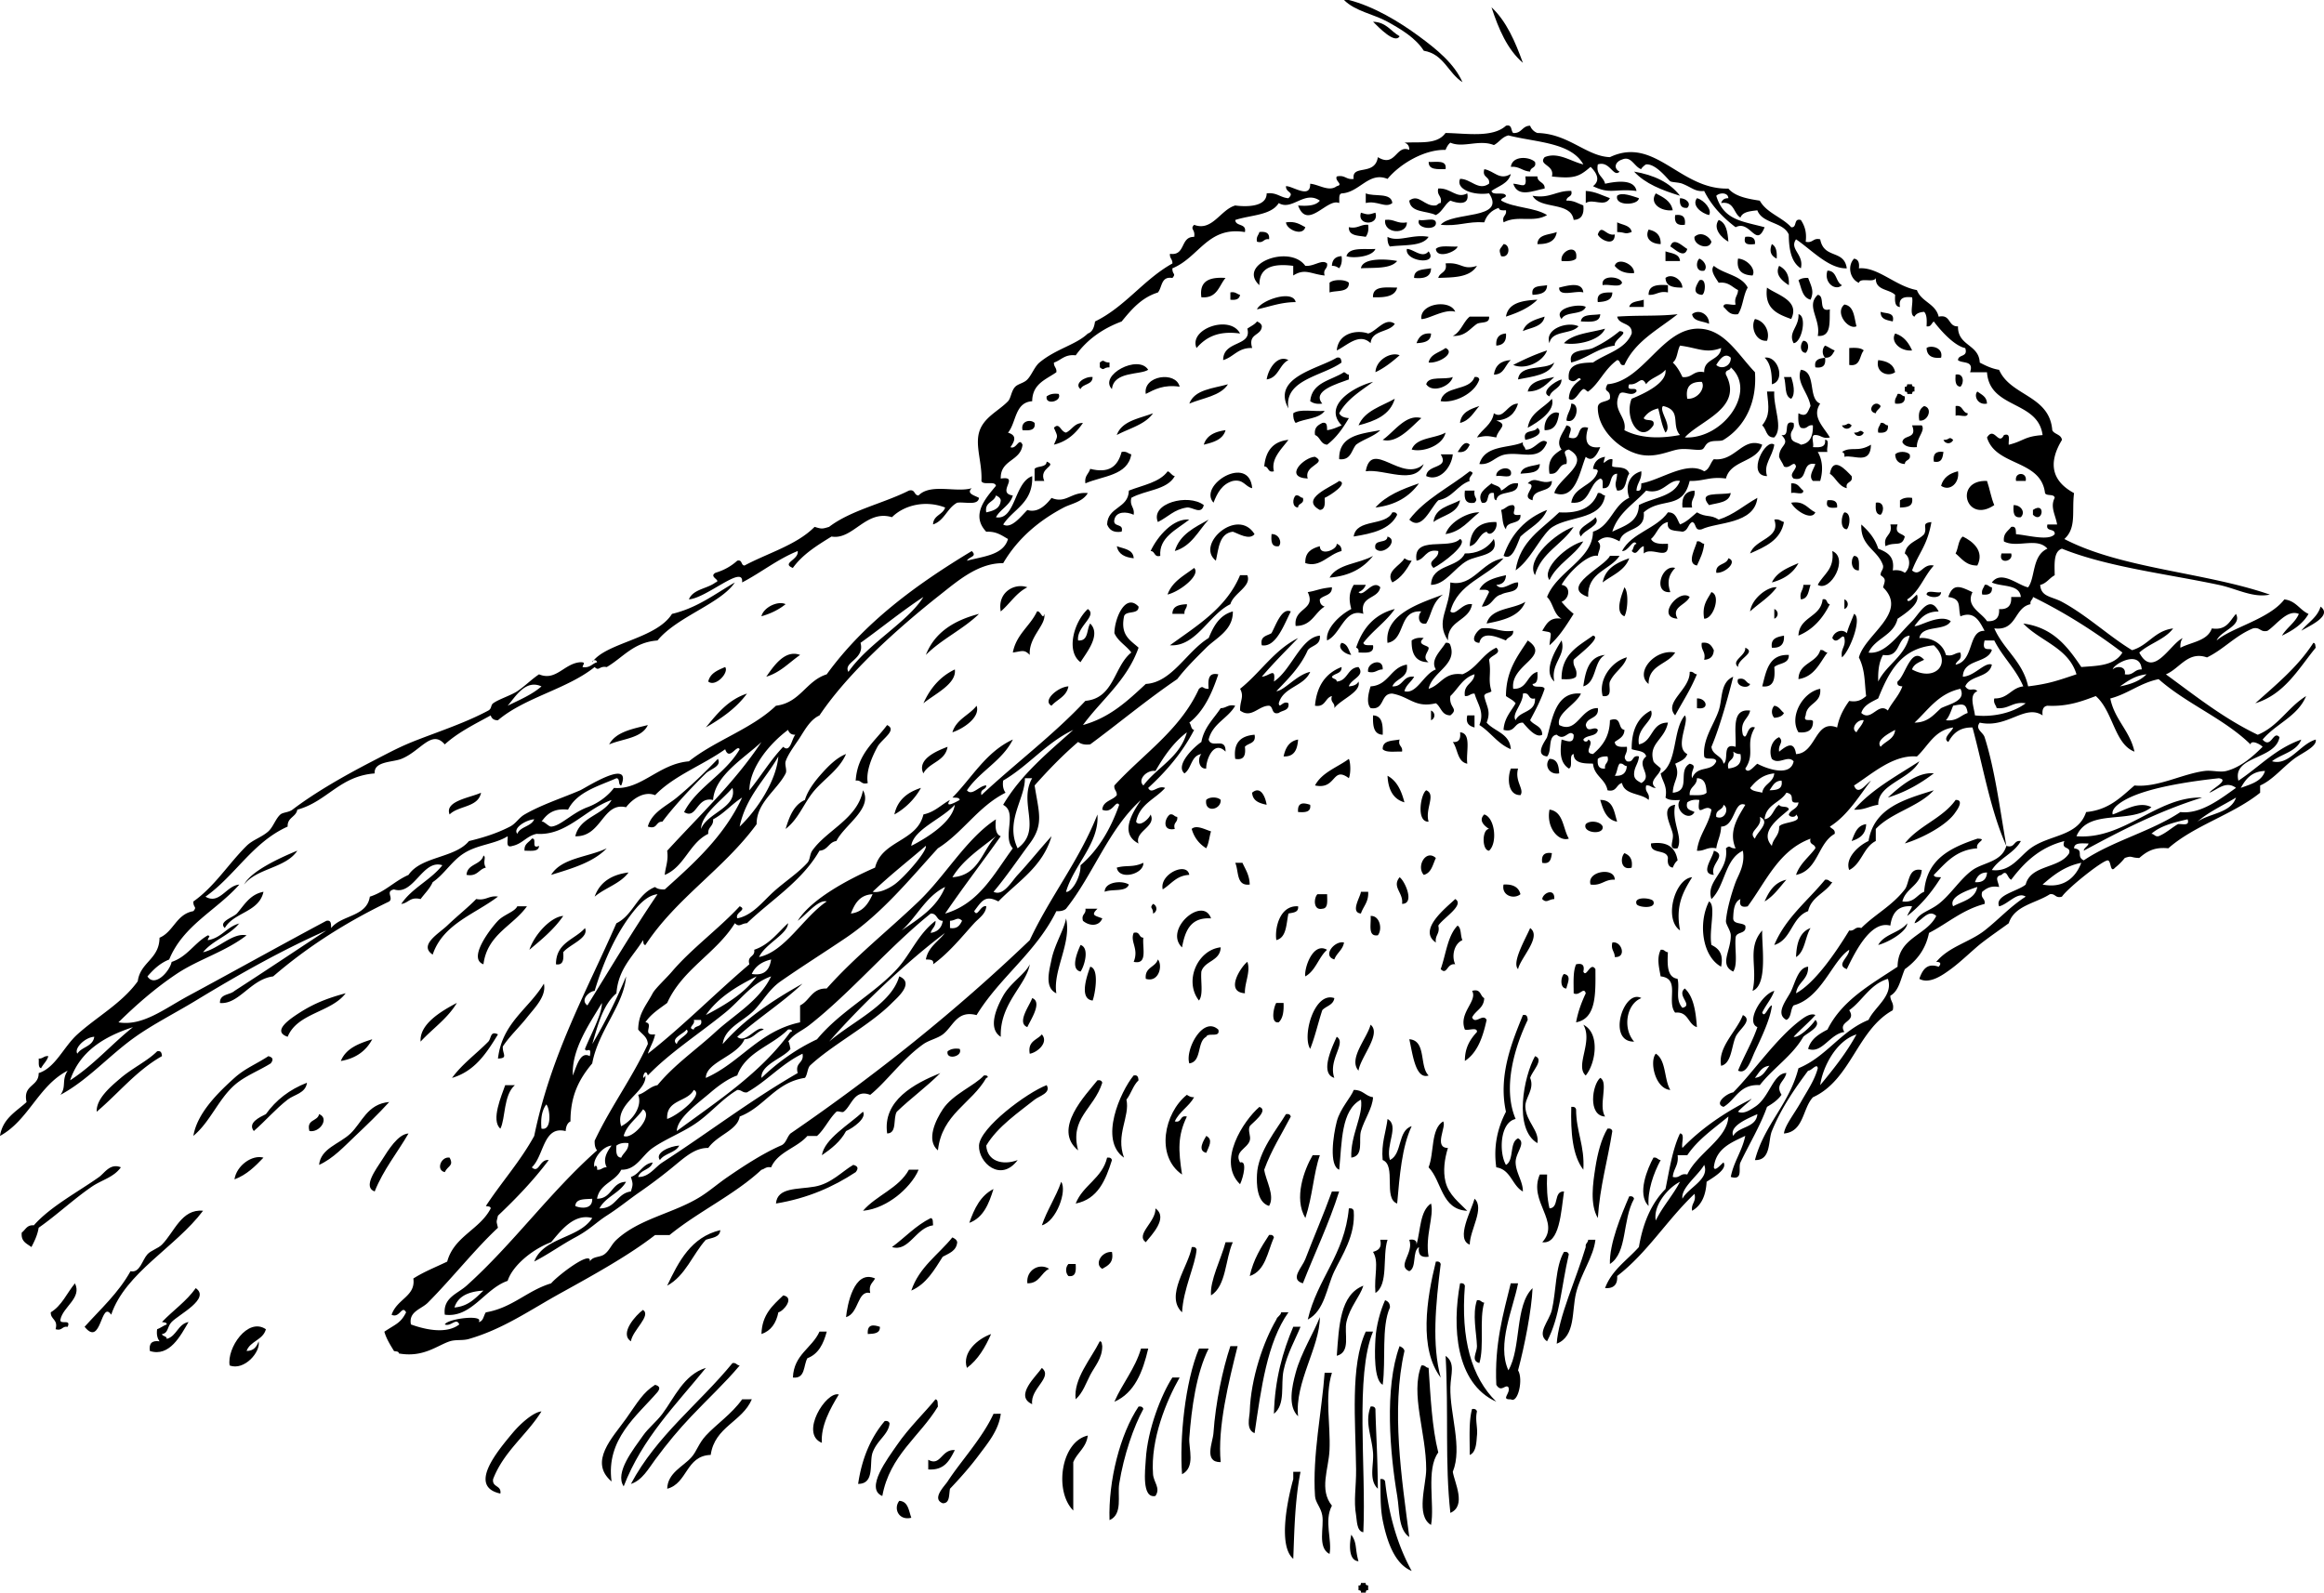
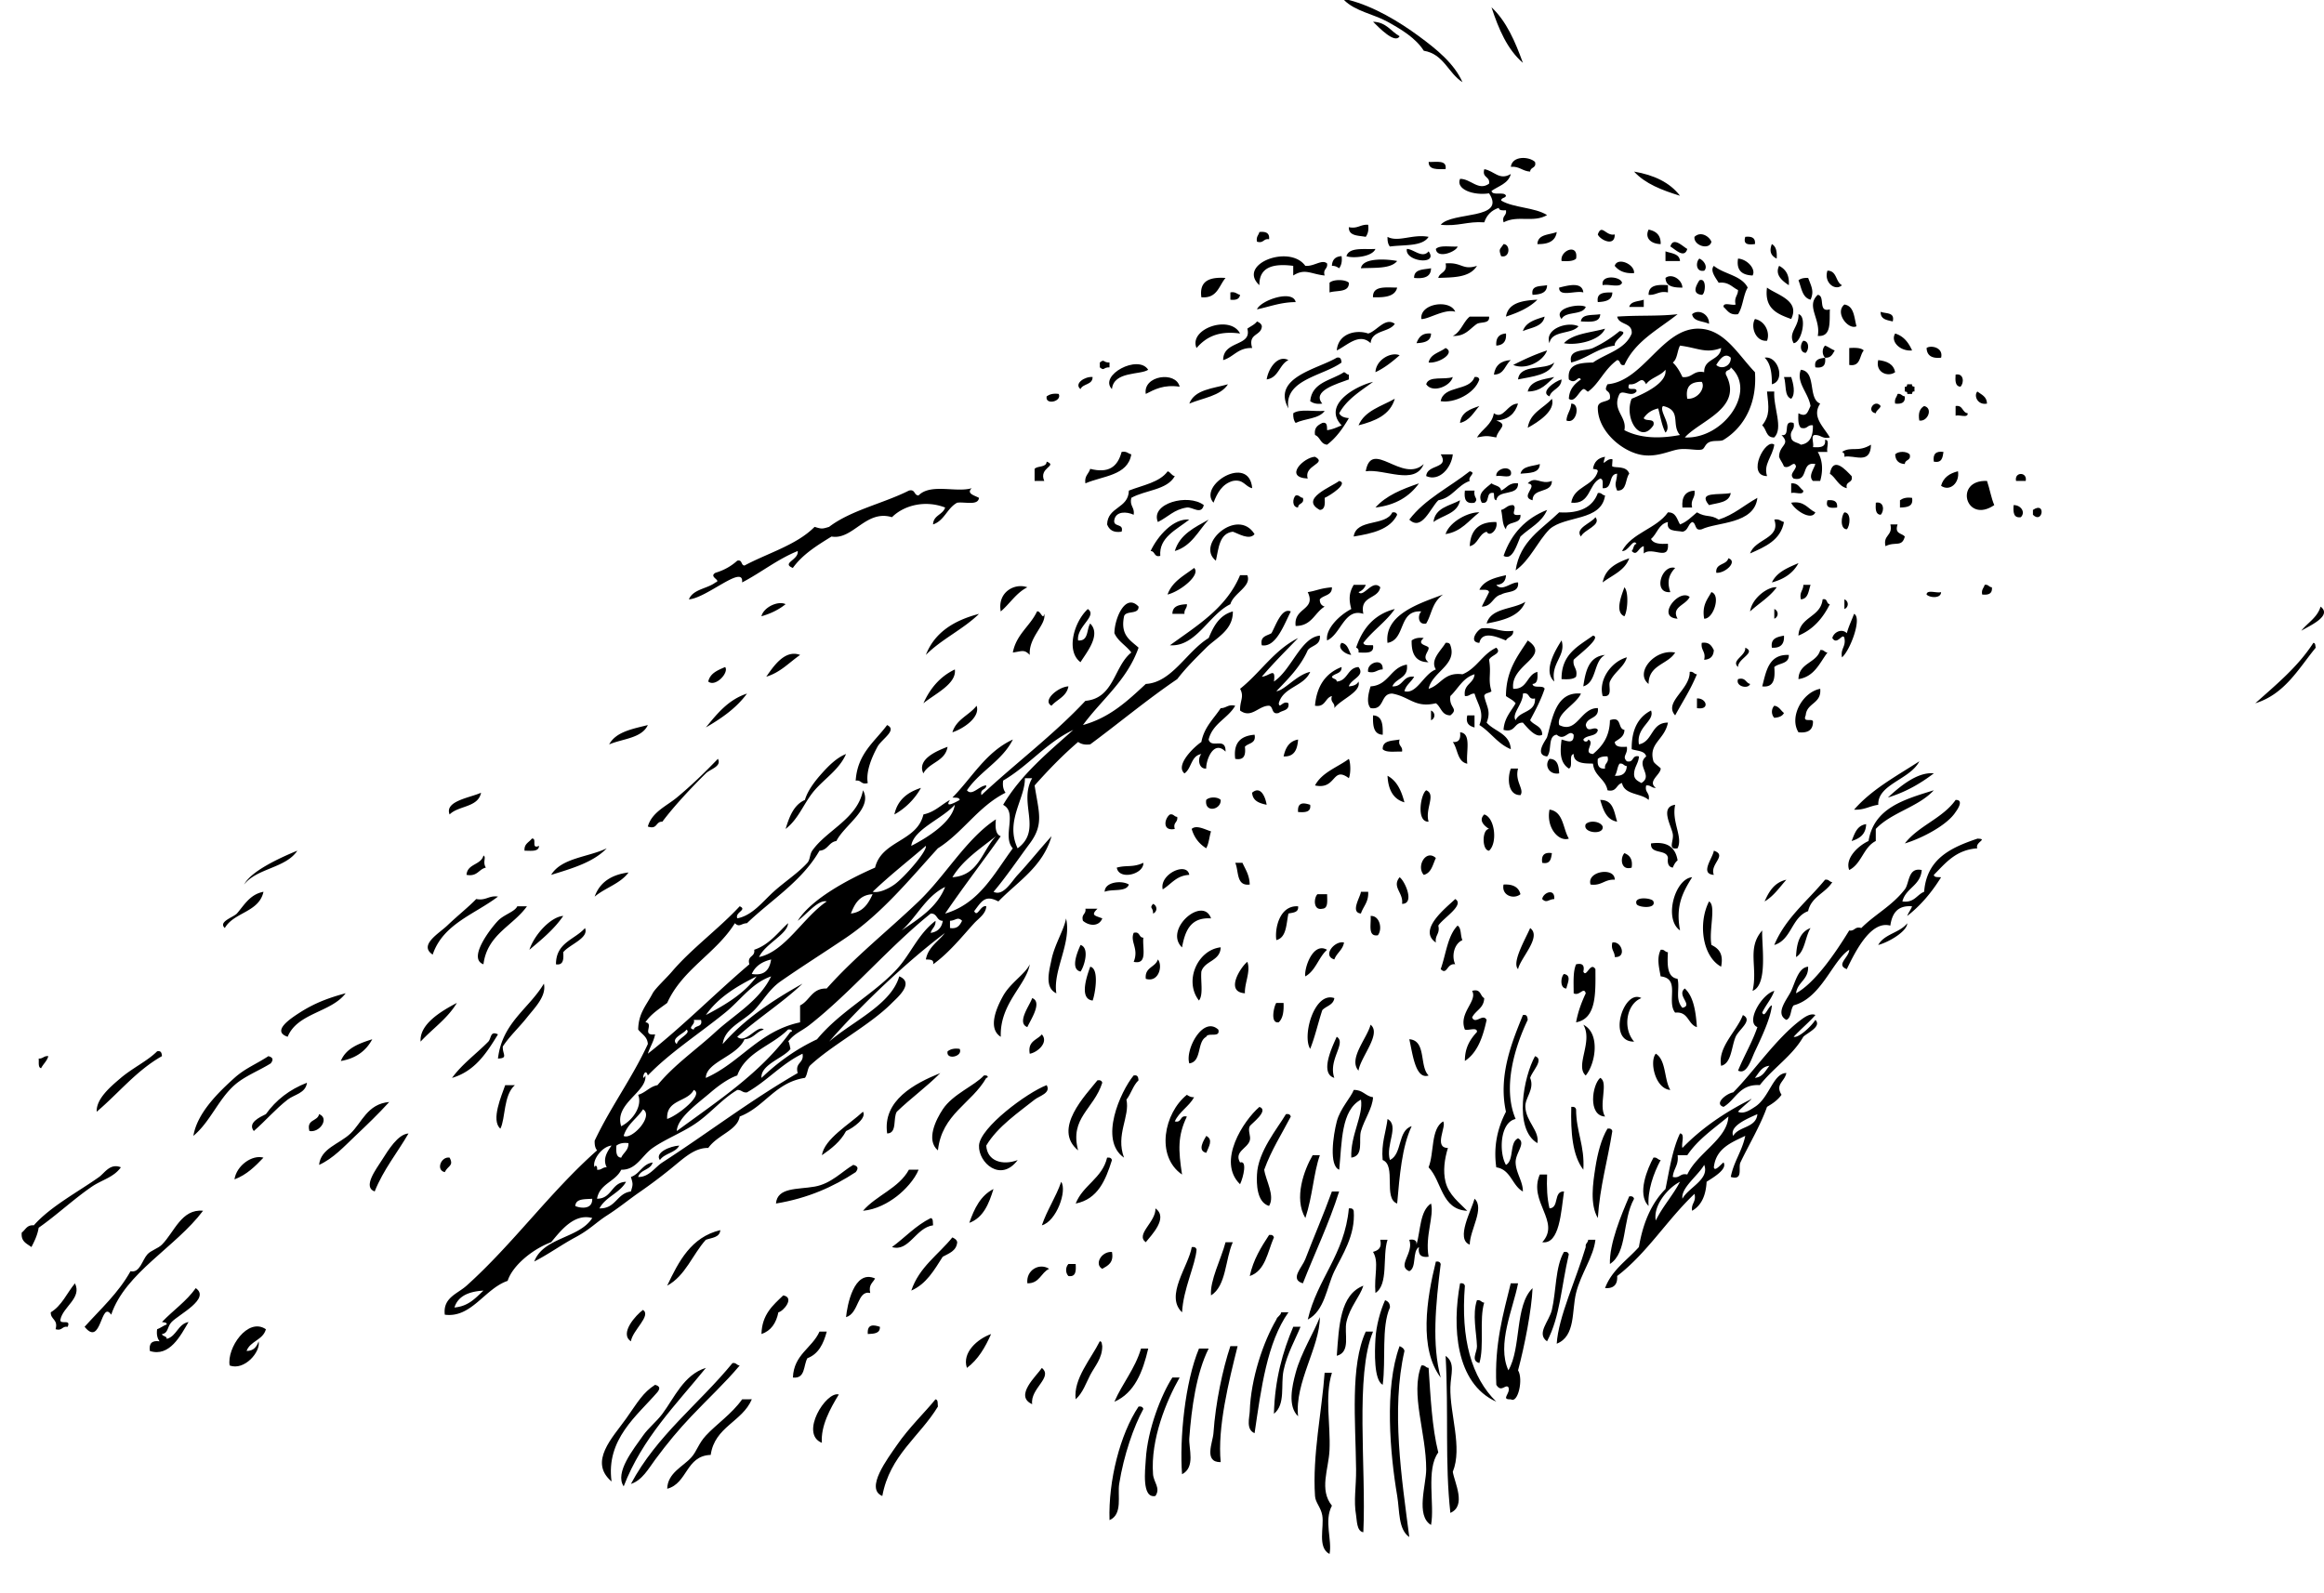
<svg xmlns="http://www.w3.org/2000/svg" viewBox="0 0 341.089 233.801">
  <path d="M197.26 0h.71c3.674.941 7.388 3.186 10.289 5.322 2.535 1.866 5.165 3.974 6.386 6.74-2.104-1.324-2.73-4.129-5.677-4.612-1.17-1.854-3.281-3.125-5.321-4.257-2.05-1.133-4.75-1.536-6.39-3.193zM218.9 1.064c2.202 2.056 3.479 5.036 4.612 8.16-2.29-1.97-3.56-4.956-4.61-8.16z" clip-rule="evenodd" fill-rule="evenodd" />
  <path d="M201.52 3.193c1.958.052 2.605 1.415 3.902 2.129-.68 1.18-3.01-1.251-3.9-2.129zM225.29 23.771c.258.968-.705.714-.71 1.419-1.128-.054-1.561-.805-2.838-.709.22-1.666 2.71-1.516 3.55-.71zM209.68 23.771c1.135.048 2.715-.35 2.483 1.064-1.17-.014-2.51.144-2.48-1.064zM217.84 24.835c1.456.234 2.214 1.715 3.902.709-.362 1.412-1.795 1.754-2.839 2.483.149.798 1.883.01 2.129.71-.088.386-.705.241-.709.71 1.865 1.09 4.932.98 6.74 2.128-2.031 1.179-4.281-.041-6.386 1.064-.293-1.002.5-.919.354-1.773-.503.03-1.005.059-1.064-.354-1.064.354-1.774 1.063-2.128 2.128-2.429-.182-3.864.63-6.387.355 1.641-1.97 9.682-.692 7.096-4.612-2.346.355-4.926-.616-4.257-2.129 1.577-.012 2.691 1.835 4.257.71.18-1.118-1.08-.804-.7-2.129zM239.83 25.189c2.929.501 5.258 1.602 6.741 3.548-2.62-.808-5.1-1.753-6.74-3.548z" clip-rule="evenodd" fill-rule="evenodd" />
-   <path d="M223.87 25.899h1.773c-.001.947 1.121.771 1.064 1.773-1.779.351-3.932 1.379-4.612-.709 1.23.077 2.06.892 1.78-1.064zM211.09 27.673c1.887-.114 2.651 1.573 4.258.71.395 1.885-1.532 1.446-2.484 1.064-.854.564-1.175 1.662-2.128 2.128-1.341-.67-3.716-.306-3.903-2.128 1.442-1.096 2.217.93 3.903.709.287-.067.354-.355.709-.354.26-1.085-.61-1.044-.36-2.129zM230.61 28.027c.259.969-.705.715-.709 1.42 1.1-.036 1.694.434 2.483.709.142 1.324-.284 2.082-1.42 2.129-.415-2.778-4.921-1.464-6.031-3.548 2.59.457 3.47-.789 5.68-.71zM232.74 28.027c1.444.094 2.407.668 3.548 1.064-.792 1.405-2.44-.004-3.548.71v-1.774zM200.45 28.383c1.227.547 3.731-.184 3.902 1.419-1 .822-2.217-.409-3.902 0v-1.419zM240.54 29.092c-.064 1.065-3.597 1.212-3.192-.354.69-.587 2.28.074 3.19.354zM243.02 28.383c1.08.575 2.219 1.092 2.483 2.483-1.76.203-3.49-1.027-2.48-2.483zM246.57 29.092c.955.024 1.705.812 1.063 1.42-.93.106-1.16-.492-1.06-1.42zM249.06 29.092c1.083.285 2.264 1.734 1.773 2.483-1.1-.264-2.6-1.402-1.77-2.483zM199.74 31.221c1.038.319 1.09.319 2.128 0 .64 1.939-2.77 1.939-2.13 0zM245.86 31.575c1.11-.164 1.584.309 1.419 1.42-1.11.164-1.58-.308-1.42-1.42zM203.29 32.285c1.372-.189 1.731.633 3.192.354.07 1.848-3.43 1.718-3.19-.354zM208.26 32.285c.734.211 2.33-.438 2.483.354.22 1.304-3.05.95-2.48-.354zM252.25 32.285c1.113.425 1.314 1.761 1.419 3.193-.95-.52-2.35-1.916-1.42-3.193zM188.74 32.64c1.389-.206 2.061.306 2.839.71-.37 1.376-2.76.379-2.84-.71zM237.35 32.64c.781.401 1.957.408 2.129 1.42-1.118.397-.804.031-2.129 0v-1.42z" clip-rule="evenodd" fill-rule="evenodd" />
  <path d="M200.8 32.995c.113.822-.057 1.361-.354 1.773-1.092-.209-2.511-.091-2.483-1.419 1.33.273 1.69-.432 2.83-.354zM236.99 34.414c.045 1.889-2.172.792-2.483 0 .58-1.635 1.19.302 2.48 0zM241.96 33.704c1.079.222 1.813.788 1.773 2.129-1.51-.037-2.35-.955-1.77-2.129zM184.84 34.06c.928-.101 1.526.129 1.419 1.063-.854-.145-.771.648-1.773.355-.15-.742.24-.939.35-1.418zM228.48 34.06c-.184 1.354-1.266 1.809-2.838 1.773.06-1.482 1.74-1.332 2.84-1.773zM251.18 35.479c-.281 1.316-2.654.558-2.483-.71.92-.881 2.16-.074 2.48.71zM203.64 34.769c1.579.84 3.696-.452 6.031 0-.915 1.45-3.599 1.132-5.677 1.419-.27-.316-.37-.801-.35-1.419zM256.15 34.769c.929-.1 1.526.13 1.42 1.064-.93.099-1.77.12-1.42-1.064zM247.64 36.543c-.441 1.495-1.812.014-2.483-.355.43-1.496 1.8-.014 2.48.355zM220.67 35.833c1.056.031.949 2.115-.354 1.773-.4-1.113-.17-.936.35-1.773zM260.05 35.833c.619.326.783 1.109.709 2.129-.93-.468-1.08-1.165-.71-2.129zM213.93 36.188c-.163.75-3.028 1.893-3.192.355.59-.595 2.08-.283 3.19-.355zM201.87 36.543c-.475 1.193-3.375 1.409-4.257 1.063.41-1.37 2.59-.959 4.26-1.063zM206.48 36.543c.97-.001 2.276 1.476 3.193.354 1.52 2.083-3.53 1.532-3.19-.354zM231.32 37.962c-.42.408-1.254.401-2.129.354-.27-1.567 2.5-2.66 2.13-.354zM244.44 36.897c.87.312 2.046.319 2.129 1.419h-2.129v-1.419zM194.77 38.671c.146.855-.647.771-.354 1.774-2.065-.22-2.879-1.095-4.612 0v-1.419c-2.983-.382-5.005.197-4.967 2.838-3.324-3.096 4.441-6.058 6.741-2.838 1.3.115 2.43-1.011 3.19-.355zM196.9 37.606c.113.823-.057 1.362-.354 1.774-.285-.188-.576-.37-1.064-.354.04-.903.51-1.376 1.41-1.42zM205.06 38.316c-.953 1.176-3.299.959-5.321 1.064.29-1.7 4.25-1.296 5.32-1.064zM249.41 37.962c.699.279 1.275 1.24.709 1.773-1.23.249-1.27-1.243-.71-1.773zM255.09 37.962c1.382.083 2.676 1.589 2.128 2.483-1.47-.071-2.41-.669-2.13-2.483zM239.83 40.091c-1.393.091-2.257-.346-2.839-1.064.39-1.339 2.94-.268 2.84 1.064zM212.16 38.671c2.428-.219 2.438 1.048 4.612.355-1.087 1.812-3.715 1.679-5.677 1.773.2-.865 1.38-.755 1.07-2.128zM251.54 39.026c1.485 1.234 4.055 1.385 4.967 3.192-.667 1.107-.698 2.851-1.419 3.903-1.256.19-1.556-.574-2.129-1.064-.06-.77 1.258-.161 1.773-.355-.256-1.084.363-1.293.355-2.128-.888-.414-1.365-1.237-2.839-1.064-.41-.686-1.34-1.799-.7-2.484zM261.12 39.026c.93.488 1.535 1.302 1.419 2.838-.98-.635-2.08-1.551-1.42-2.838zM210.03 39.381c-.012 1.289-1.043 1.559-2.483 1.419-.03-1.328 1.39-1.21 2.48-1.419zM268.21 39.735c1.421-.001 1.177 1.662 2.129 2.129-.95.925-2.7-.359-2.13-2.129zM244.44 40.8c.893-.715 2.431.196 2.483 1.419-1.3.009-2.44-.158-2.48-1.419zM179.87 40.8c-.978 1.151-1.216 3.041-3.548 2.838-.34-2.475 1.28-2.983 3.55-2.838zM238.06 41.51c-.264.8-1.989.139-2.838.354-.32-1.61 2.67-1.29 2.84-.354zM265.38 40.8c.53 1.379.881 1.993.354 3.193-1.235-.302-1.325-1.749-1.773-2.839.31-.275.8-.381 1.42-.354zM197.97 41.51c.051 1.47-1.76 1.078-2.838 1.419V41.51c.51-.522 2.32-.522 2.84 0zM249.41 41.154c1.133-.5.896 2.123.354 2.129-1.5-.161-.82-1.381-.35-2.129zM227.06 41.864c-.013 1.17-1.009 1.356-2.129 1.419-.27-1.453 1.14-1.221 2.13-1.419zM232.38 42.929c-1.079-.34-3.599.76-3.548-.71 1.32-.325 3.38-.907 3.55.71zM244.8 41.864v1.064c-1.337-.272-1.696.433-2.838.354-.02-1.443 1.31-1.526 2.84-1.418zM205.06 42.219c-.32 1.336-1.844 1.468-3.548 1.419-.07-1.73 1.89-1.427 3.55-1.419zM259.34 42.219c1.465 1.084 4.888 1.883 3.548 4.612-1.99-.725-3.96-1.477-3.55-4.612zM180.58 42.929c.741-.15.939.243 1.419.354-.086.624-.61.809-1.419.71v-1.064zM236.64 42.929c-.013 1.17-1.009 1.356-2.129 1.419-.24-1.419.94-1.426 2.13-1.419zM190.16 44.348c-2.232.016-3.813.681-5.677 1.064.56-1.346 5.29-2.949 5.68-1.064zM266.79 43.283c1.158.144-.045 2.646 1.774 2.129-.083 1.81.283 4.067-1.774 3.902.48-2.496-1.8-4.367 0-6.031zM225.64 43.993c-1.183 1.183-2.826 1.903-4.612 2.483.34-2.024 2.37-2.357 4.61-2.483zM241.25 43.993v1.064h-2.129c.21-.859 1.34-.788 2.13-1.064zM213.58 45.767c-1.503-.492-4.018 1.146-4.967 1.064-.27-2.31 4.23-2.939 4.97-1.064zM232.74 45.058c-.508 1.266-2.964.583-3.548 1.773-1.38-1.619 2.7-2.339 3.55-1.773zM270.7 44.702c1.434.223 1.419 1.892 1.773 3.193-1.19.589-3.25-1.99-1.77-3.193zM250.83 47.541c-.863-.438-2.303-.3-2.483-1.419 1.02-.845 2.56.066 2.48 1.419zM276.02 45.767c.747.318 2.117.012 1.773 1.419-.86-.201-1.82-.304-1.77-1.419zM234.86 46.122c-.025 1.275-1.48 1.121-2.839 1.063.15-1.16 1.74-.863 2.84-1.063zM263.96 46.122c1.276.271.497 4.151-.71 4.257-.87-1.607.82-2.37.71-4.257zM215.71 46.477h2.838c.131 1.076-1.155.736-1.773 1.064-1.062.712-1.696 1.852-3.548 1.773 1.19-.582 1.51-2.032 2.48-2.837zM226.7 46.477c-.268 1.506-1.967 1.581-3.193 2.129.44-1.339 1.85-1.695 3.19-2.129zM257.57 46.831c1.484.287 2.251 1.973 1.773 3.193-1.71.149-2.44-2.087-1.77-3.193zM184.49 47.186c.315.158.635.312.709.71-.076 1.46-2.085.99-1.419 3.193-2.084-.074-2.704 1.316-4.257 1.773-.008-2.931 4.263-1.955 3.548-4.612.47-.354 1.07-.585 1.42-1.064zM204.71 47.541c-.837 1.291-3.378.88-3.548 2.838-1.661-1.606-3.496.381-4.967 1.064.232-2.603 2.991-3.06 4.611-2.483 1.23-.323 2.5-2.456 3.91-1.419zM182 48.96c-3.295-.457-5.062.614-6.387 2.129-1.2-2.821 4.94-4.947 6.39-2.129zM231.67 47.896c-1.017 1.23-3.936.558-4.257 2.483-.76-2.123 2.67-3.24 4.26-2.483zM235.57 48.25c-.747 1.802-4.273 2.497-6.031 2.129 1.31-1.414 3.91-1.534 6.03-2.129zM257.57 54.637c.321 4.359-1.428 7.987-4.612 9.934-.462.282-1.462.017-2.129.354-.637.323-.628.951-1.064 1.064-.72.187-2.247-.238-3.548 0-1.354.248-3.355 1.283-5.677.71-2.851-.705-5.985-3.588-6.031-6.741-.075-1.14 1.266-.863 1.774-1.419.174-1.549-1.094-.755-.354-2.129 5.312-.461 8.049-8.342 13.481-8.16 3.7.124 5.66 3.78 8.16 6.387zm-12.06-1.42c.613.569 1.039 1.326 1.419 2.129 1.479.179 1.564-1.037 3.192-.709-.053-2.063 2.35-1.673 2.484-3.548-2.247.846-3.367-.006-6.031-.355-.42.76-.38 1.982-1.06 2.483zm6.38.355c.811.769 2.214.129 2.129-1.064-.91-.872-1.7.38-2.13 1.064zm1.42 1.419c2.589 4.935-3.824 6.746-6.031 9.225 5.654.272 10.671-6.791 6.741-10.289-.03.559-.9.277-.71 1.064zM241.6 56.41c-.762-1.455-1.06.176-2.483 0-.552 1.261 1.205.214 1.064 1.064-.76.911-1.982-.297-2.483.354-1.195 2.402 1.138 3.32.71 5.322 2.385 1.235 5.248 1.256 8.16.709-1.344-1.516.305-3.617-2.484-4.257-.688.668 1.421 2.908.355 3.902-.531-1.006-.74-2.335-1.064-3.548-.964.219-1.662.704-2.129 1.419.262.566 1.736-.081 1.419 1.064-1.921 2.879-4.35-1.042-3.192-3.902 2.016-.827 5.215-2.347 4.967-4.258-.74.927-2.17 1.156-2.85 2.131zm6.04 2.129c1.557.091 2.692-1.574 2.129-2.483-1.58-.035-2.44.637-2.13 2.483zM237.7 48.605c1.642.121-.885 1.214-.71 2.128-2.579.377-4.032 1.881-6.386 2.483-.517-2.077 2.14-1.63 3.193-2.128a18.01 18.01 0 003.91-2.483zM210.03 48.96c-.013 1.17-1.009 1.356-2.129 1.419.31-.874.83-1.538 2.13-1.419zM221.03 48.96c.093 1.156-.421 1.707-1.419 1.773-.09-1.156.42-1.707 1.42-1.773zM278.15 48.96c1.267.389 1.97 1.341 2.483 2.483-1.74.172-3.22-1.308-2.48-2.483zM264.67 50.024c.902.036.838 1.322.354 1.773-.9-.035-.84-1.321-.35-1.773zM267.86 52.508c-.455-.466-.455-1.308 0-1.774.525.185.895.525 1.419.71-.31.519-.53 1.123-1.42 1.064zM284.89 52.508c-1.324.142-2.081-.284-2.128-1.419.54-.441 2.5-.142 2.13 1.419zM212.16 51.089c1.513.686-.932 2.283-2.483 2.128.26-1.268 1.61-1.455 2.48-2.128zM271.41 51.089c.875-.047 1.71-.054 2.129.354-.656.763-.426 2.413-2.129 2.129v-2.483zM227.06 51.443c-.588 1.623-3.119 2.918-4.967 2.129 1.57-.8 3.19-1.546 4.97-2.129zM205.42 52.153c-1.071.938-2.179 1.842-3.548 2.483.08-1.806 2.26-3.032 3.55-2.483zM189.1 52.862c-1.355.655-1.431 2.59-3.193 2.838.25-1.624 1.63-3.661 3.19-2.838zM196.9 53.217c-2.738 1.99-8.471 2.486-7.805 6.741-2.481-4.571 4.326-5.784 7.096-7.45.6-.131.66.276.7.709zM258.99 52.508c1.987-.331 3.119 3.396 1.064 3.902 0-1.106-.03-2.932-1.06-3.902z" clip-rule="evenodd" fill-rule="evenodd" />
  <path d="M267.86 52.508c.165 1.11-.309 1.584-1.419 1.419-.24-1.19.6-1.297 1.42-1.419zM162.84 53.217v.71c-.968-.032-.714.591-1.419 0v-.71c.71-.591.46.032 1.42 0zM221.74 52.862c-.852.687-.948 2.127-2.483 2.129.19-1.343 1.02-2.053 2.48-2.129zM275.66 52.862c1.278.141 2.26.578 2.483 1.774-1.02.77-2.94.054-2.48-1.774zM168.52 54.281c-1.154.789-5.058.18-5.322 2.839-1.98-2.021 3.86-5.154 5.32-2.839zM228.12 53.217c-.72 1.883-3.173 2.031-5.321 2.483.27-2.337 3.93-1.271 5.32-2.483zM197.26 54.637c.288.067.354.355.71.354v.709c-1.803.672-5.46 1.691-3.902 3.548-.823.113-1.362-.057-1.774-.354.25-2.812 3.11-3.034 4.96-4.257zM287.02 54.991c1.229-.249 1.272 1.244.71 1.773-.78-.051-.77-.893-.71-1.773zM160.36 55.346c.002 1.186-1.425.94-1.774 1.774-1.02-.808.68-1.893 1.77-1.774zM173.13 56.765c-2.343-.332-3.638.383-4.967 1.064-.44-2.717 4.44-3.391 4.97-1.064zM213.22 55.346c-.328 1.358-2.98 2.431-3.902 1.064.35-1.302 2.71-.601 3.9-1.064zM217.12 55.7c-.676 2.101-3.723 3.533-5.677 3.193.452-2.387 4.264-1.413 4.967-3.548.42-.057.64.079.71.355zM228.12 55.346c-1.074.937-1.904 2.117-3.902 2.129.39-1.621 2.26-1.764 3.9-2.129zM261.83 55.346h1.064c.271.837.699 2.452 0 3.193-1.06-.357-.7-2.139-1.06-3.193zM229.19 55.7c-.048 1.372-1.438 1.399-1.773 2.484-1.47-.567.73-2.207 1.77-2.484zM180.23 56.41c-1.109 1.729-3.678 1.998-5.676 2.838.77-2.066 3.46-2.215 5.68-2.838zM279.92 56.41h.71c-.065.302.139.335.354.354v.71c-.302-.065-.335.139-.354.354h-.71c.065-.302-.138-.334-.354-.354v-.71c.3.066.33-.137.35-.354zM259.34 57.475h1.064c-.15 2.339 1.37 5.372 0 6.741-1.242.06-1.117-1.249-1.773-1.774 1.16-1.47.97-2.561.71-4.967zM290.21 57.475c.608.456 1.395.733 1.419 1.773-1.38.274-1.98-1.173-1.42-1.773zM155.39 57.829c.524 1.122-2.039 1.706-1.774.355.41-.297.95-.468 1.77-.355zM278.5 57.829c.573-.1.61.335 1.064.355.106.935-.491 1.164-1.419 1.063-.14-.74.25-.937.36-1.418zM204.71 58.539c-.685 2.391-2.884 3.267-5.322 3.902.91-2.158 3.35-2.791 5.32-3.902zM227.77 58.539c.564 1.755-2.009 3.425-3.548 4.257.34-2.258 2.35-2.858 3.55-4.257zM222.8 59.248c-.44 1.453-1.402 2.383-3.193 2.484 1.885.636.267 1.182 0 2.483-1.412-.26-1.426-.26-2.838 0 .763-1.248 2.183-1.838 2.483-3.548 1.44.996 1.96-1.446 3.55-1.419zM230.61 59.248c1.422-.029.757 3.127-.709 2.484.06-1.005.65-1.478.71-2.484zM276.02 59.604c-.125.466-.625.558-.71 1.064-1.48-.237-.17-2.203.71-1.064zM217.12 59.604c-.841.934-1.409 2.139-2.838 2.483.19-1.593 1.52-2.039 2.84-2.483zM282.4 59.604c1.345.29.546 2.343-.709 2.129-.2-1.149.11-1.786.71-2.129zM287.02 59.604c1.114-.168.938.955 1.774 1.064.06.769-1.259.16-1.774.354v-1.418zM194.42 60.312c-.814 1.196-2.911 1.109-4.257 1.774-.276-.315-.382-.802-.355-1.419.96-.697 3.11-.211 4.62-.355z" clip-rule="evenodd" fill-rule="evenodd" />
-   <path d="M228.83 60.668c-.211 1.326-.556 2.52-2.129 2.483-.2-1.667 1.24-3.029 2.13-2.483zM169.23 60.668c-1.167 1.67-3.476 2.2-5.322 3.192.75-2.086 3.27-2.404 5.32-3.192zM208.61 61.377c-1.295 1.082-3.484 3.811-5.677 3.193 1.65-1.134 3.41-3.854 5.68-3.193zM151.85 62.087c.163 1.108-.758 1.134-1.774 1.064-.32-1.346 1.17-1.666 1.77-1.064zM158.94 62.087c-1.006 1.478-2.265 2.702-4.257 3.192.597-1.398.597-1.084 0-2.483.824-.856.95.555 1.774.71.9-.411 1.2-1.414 2.49-1.419zM271.76 62.441a.758.758 0 01-1.419 0c.97.033.72-.59 1.42 0zM276.02 62.087c.573-.1.61.335 1.064.354.106.935-.491 1.164-1.419 1.064-.15-.74.25-.939.36-1.418zM229.9 62.441c1.111.245.462.946.354 1.774 2.111.692.858-1.98 2.838-1.42-.506 1.582-.461 3.141 1.774 2.839-.354.834-1.064 2.38-2.129 1.419-.908 2.213-1.506 6.473-4.612 5.321.563-2.203 5.613-4.441 2.129-6.386-1.267.301-.043.874-.354 2.129-1.276.024-.983 1.618-2.483 1.419-.354-2.126.696-2.851 1.773-3.548-.98-1.231.33-2.554.71-3.547zM280.63 62.441h1.419c.588.766-.787 1.84-.71 3.193-1.02.073-1.802-.09-2.128-.71.1-1.199 2.23-.376 1.42-2.483zM225.64 62.796c1.152.948-.935 1.644-1.773 1.774-.46-1.638 1.39-.975 1.77-1.774zM179.87 63.151c-.389 1.385-1.77 1.777-3.193 2.128.41-1.361 1.63-1.914 3.19-2.128zM202.58 63.151c-.949.943-2.464 1.32-3.548 2.128-.706.832-.751 2.324-2.483 2.129-.07-3.498 3.14-3.713 6.03-4.257zM273.54 63.506a.758.758 0 01-1.419 0c.96.032.71-.591 1.42 0zM212.16 63.506c-.408 1.915-3.346 2.937-4.967 2.483.68-1.802 3.39-1.581 4.97-2.483zM286.66 64.57a.758.758 0 01-1.419 0c.97.033.72-.591 1.42 0zM189.1 64.57c-1.027 1.374-2.584 2.765-2.129 4.612-.968.258-.714-.705-1.419-.71.21-2.272 1.29-3.678 3.55-3.902zM227.06 64.925c-1.08 2.835-3.591 1.408-6.031 1.774-1.596.239-2.194 1.59-3.902 1.419.814-2.859 4.419-2.276 6.386-3.193-.1.573.336.611.355 1.064 1.36.178 2.3-1.916 3.18-1.064zM215.71 65.279c-.324.622-.66 1.233-1.774 1.064.43-.596 1.02-1.811 1.77-1.064zM253.31 70.247c-2.377-.326-3.255.413-5.321.354-1.011 4.331-4.164 2.335-6.741 4.612.315 2.916-3.086 2.117-3.548 4.257-1.146-.605-2.117-.95-3.193 0 .695.663.11 1.3 0 2.129-1.433-.321-4.316 2.442-5.321 4.258 1.451.202 1.158 2.074 0 2.483.529.653 1.12 1.244 1.773 1.773-1.061 1.659-2.088 3.353-3.547 4.612.224-2.187.559-1.789-1.064-2.129.606-.931 1.03-2.044 2.838-1.773-1.163-.611-1.227-2.321-2.129-3.193 1.477-3.777 6.714-5.517 6.741-9.579 2.603-.826 2.948-3.91 5.321-4.967-.653-1.852.089-3.439 1.774-3.902.095 1.277-.655 1.71-.71 2.838.757.166.676-.507.71-1.064 2.811-.476 6.687-3.354 9.224-1.773.785-.28.889-1.241 1.42-1.774 3.195.354 4.209-3.353 7.096-2.129-.8 2.627-4.63 2.226-5.32 4.967zm-11.71 1.774c-1.736 1.929-4.106 3.226-4.967 6.031 1.738-.864 3.843-1.36 3.902-3.902 2.083-1.111 5.161-1.226 6.032-3.548-1.72-.324-2.41 2.081-4.96 1.419z" clip-rule="evenodd" fill-rule="evenodd" />
  <path d="M260.41 65.279c-.299 1.851-1.624 2.854-1.064 4.612-3.1-.037-.23-5.654 1.06-4.612zM274.6 65.279c-.065 3.027-2.477 1.449-3.902 1.774.058-.412-.079-.632-.355-.71 1.37-.879 2.3.117 4.26-1.064zM164.62 66.344c.741-.15.939.243 1.419.355-.525 3.141-4.186 3.146-6.741 4.257-.17-1.116.505-1.387.709-2.129 2.68.681 4.01-.259 4.61-2.483zM280.28 66.699c.258.968-.705.714-.71 1.419-.902-.043-1.376-.517-1.419-1.419.45-.485 1.67-.485 2.13 0zM285.24 66.344c-.122.824-.229 1.663-1.42 1.42-.16-1.112.31-1.584 1.42-1.42zM211.45 66.699h1.774c-.207 2.004-1.996 4.04-3.902 3.192.08-1.777 3.48-1.028 2.13-3.192zM193 67.054c1.894.999-1.716 1.229-1.064 3.193-3.58-.163-.59-3.12 1.06-3.193zM208.96 68.118c-1.288 3.219-5.789.665-8.515 1.064.86-4.859 5.38 1.874 8.52-1.064zM239.12 69.537c-.623.796-.288 2.55-1.773 2.483-.487-1.122-.077-1.186 0-2.483-1.358.062-.558 2.281-2.129 2.129-.029-.562.171-1.354-.354-1.419-1.775.826-1.368 3.835-4.258 3.548.387-2.452 3.292-2.385 3.902-4.612-.009-.346-.434-.275-.709-.355.156-1.025.748-1.617 1.773-1.773-.555 1.852.088.174 1.064.354.091.017-.091 1.013 0 1.064.47.259 2.08-.15 2.49 1.064zM153.62 67.764c1.682.646-1.235.861-.354 2.838h-1.419v-1.774c.45-.495 1.73-.155 1.77-1.064zM226 68.118c-.036 1.382-1.54 1.297-2.838 1.419.26-1.157 1.77-1.067 2.84-1.419zM271.76 69.892c.265 1.093-.974.682-.709 1.774-1.24-.298-1.566-1.509-2.483-2.129.47-2.68 2.35-.515 3.19.355zM221.74 69.183c.336 1.282-1.397.494-2.129.709-.16-.899 1.62-1.649 2.13-.709zM171.36 69.183c.466.125.558.624 1.064.709-1.131 2.062-4.347 2.04-6.386 3.193-.285 1.23.528 1.363.354 2.483-1.067-.497-2.576-.518-2.838.71-.266 1.212 1.441.45 1.064 1.773-1.255.19-1.828-.301-2.129-1.064.082-2.639 3.138-2.302 3.193-4.967 2.05-.808 4.5-1.194 5.7-2.837zM183.78 71.666c-1.066-.234-1.238-1.363-2.838-1.064-1.569.44-2.276 1.744-2.838 3.193-2.33-2.581 5.24-7.213 5.68-2.129zM215.71 69.183c1.062.233-.34.758 0 1.419-1.843.642-2.511 2.456-4.612 2.838-1.159 1.12-2.422 4.599-4.258 2.839 2.29-3.029 5.9-4.746 8.87-7.096zM287.37 69.183c.281 1.746-1.242 3.022-2.483 2.129.33-1.205 1.24-1.831 2.48-2.129zM297.31 70.602h-1.419c-.28-1.367 1.69-1.367 1.42 0zM227.77 70.602c0 1.893-2.839.946-2.839 2.838-1.992-.517 1.019-2.231-.709-2.483 1.15-1.198 1.88.267 3.55-.355zM196.55 70.602c1.425.322-1.286 2.117-2.129 2.483.053.88.066 1.722-.71 1.773-3.03-1.62 1.71-3.389 2.84-4.256zM291.63 70.602c.396 1.142.604 2.471 1.064 3.548-4.19 2.848-5.98-3.759-1.06-3.548zM208.26 70.956c-1.383 1.93-3.426 3.197-6.387 3.548 1.55-1.76 3.92-2.705 6.39-3.548zM218.9 70.956c.472.356 1.32.336 1.42 1.064.817-.364 1.144-1.221 2.483-1.064.067 1.96-2.965.82-3.193 2.483-.416-.057-.299-.646-.354-1.064-1.356-.291-.418 1.711-1.774 1.42-.75-1.372.55-2.085 1.41-2.839zM262.89 70.956c1.035-.089 1.225.668 1.774 1.064.06.77-1.259.161-1.774.354v-1.418zM215 72.021h1.419c-.21 1.132.666 1.098 0 1.774-1.32.247-1.57-.562-1.42-1.774zM248.7 72.021c.174 1.12-.639 1.253-.354 2.483h-1.419c-.14-1.56.43-2.402 1.77-2.483z" clip-rule="evenodd" fill-rule="evenodd" />
  <path d="M234.51 72.375c.573-.1.611.336 1.064.355-.542 3.833-5.852 2.898-8.159 4.967-1.806 1.86-2.826 4.506-4.968 6.031.63-4.337 3.881-6.053 6.387-8.515 3.03.187 4.92-.761 5.68-2.838zM254.02 72.375c-.222 1.435-1.892 1.42-3.193 1.774-1.75-2.075 1.52-1.42 3.19-1.774zM190.16 72.73c.572-.101.61.335 1.063.354.259.968-.704.714-.709 1.419-.9-.035-.83-1.321-.35-1.773zM240.19 79.826c-.521-.839-1.17 1.167-2.129 1.063 1.443-2.695 5.029-3.249 6.741-5.676 1.208-.025 1.321 1.043 1.774 1.773 1.029-.39 1.704-1.134 2.483-1.773 1.391.806 1.927.26 3.192 1.064 2.241-.716 3.768-2.146 5.677-3.193-.433 3.901-5.952 3.535-8.16 4.612-1.139.311-.735-.92-1.419-1.064-.625.321-.586 1.306-1.419 1.419-.985-.197-2.399.034-2.129-1.419-1.37.285-1.577 1.734-2.483 2.483.342.722 1.362.767 2.483.71.226 2.652-2.312.337-3.548 1.419V80.18c-.824.155-.949 1.566-1.773.709.31-.285.22-.971.72-1.063zM280.63 73.085c.227 1.291-.734 1.394-1.774 1.419V73.44c.41-.298.95-.468 1.77-.355zM176.68 74.149c-.372 1.503-1.678.234-2.483.354-1.903.285-2.715 1.369-4.257 2.129-1.16-2.74 4.46-4.24 6.74-2.483zM214.29 73.439c-.376 1.99-2.557 2.175-3.903 3.193.24-2.121 2.36-2.362 3.9-3.193zM268.21 73.439c.929-.1 1.526.13 1.42 1.064-.92.1-1.77.121-1.42-1.064zM262.89 73.795c1.975-.319 2.411.899 3.548 1.419-.58 1.334-3.1-.379-3.55-1.419zM275.31 73.795c1.229-.249 1.272 1.243.71 1.773-.78-.051-.76-.893-.71-1.773zM222.09 74.149c.729.49-.814 1.688 1.064 1.419.152 1.571-2.067.771-2.129 2.129-.561-.622-.475-1.891-.709-2.839.69-.151.9-.763 1.78-.709zM295.53 74.149c1.063-.025 1.801 1.044 1.064 1.773-1.1.164-1.13-.757-1.06-1.773zM298.37 75.568v-.71c1.95-1.337 1.43 2.144 0 .71zM217.12 75.214c-1.546 1.174-2.608 2.832-4.967 3.192.64-1.912 3.5-3.281 4.97-3.192zM227.06 74.858c-.759 1.843-2.569 2.635-3.902 3.903-.519 1.15-1.171 3.613-2.483 2.838 1.12-3.248 3.24-5.502 6.38-6.741zM205.06 75.568c-1.039 2.154-3.639 2.747-6.386 3.193.396-2.678 4.69-1.459 5.676-3.548.42-.057.63.079.71.355zM270.7 75.214c1.03.006.838 2.005.354 2.483-1.03-.007-.84-2.005-.35-2.483zM174.55 76.278c-1.922 1.51-4.477 2.631-4.258 5.321-.968.259-.714-.705-1.419-.71 1.03-2.207 3.37-4.852 5.68-4.611zM234.16 75.923c.929 1.184-1.7 1.834-2.129 2.839-.96-1.212 1.55-1.977 2.13-2.839zM177.39 76.278c-1.53 1.662-2.5 3.886-4.967 4.611.74-2.46 2.92-3.464 4.97-4.611zM260.41 76.278c.741-.15.939.243 1.419.354-.503 2.689-2.758 3.628-4.967 4.612.72-2.16 4.53-2.173 3.55-4.966zM219.61 76.633c.301 1.044-.961 2.306-1.419 1.419-1.184.354-1.229 1.847-2.483 2.129.13-2.767 1.79-3.606 3.9-3.548zM184.13 78.406c-.767.971-2.456-.122-3.193-.354-1.989.258-2.071 2.423-2.483 4.258-3.06-2.383 3.2-7.9 5.67-3.904zM277.44 76.987h1.064c-.486 1.433.636 1.256 1.064 1.774-.429 1.641-1.391.67-2.838 1.419-.39-1.696 1.11-1.496.72-3.193z" clip-rule="evenodd" fill-rule="evenodd" />
-   <path d="M230.96 77.343c-1.658 2.599-4.752 3.762-5.676 7.095-1.42-2.381 3.17-6.273 5.68-7.095zM186.62 78.406c1.097-.06 1.595 1.249 1.063 1.774-1.11.163-1.14-.757-1.06-1.774zM203.64 78.762c1.769.548-.685 3.002-1.774 1.773-.34-1.524 1.74-.622 1.77-1.773zM288.08 78.762c1.44.696 3.217 2.114 2.129 4.257-1.672.016-2.286-1.025-3.193-1.773.42-.762.38-1.983 1.06-2.484zM214.29 79.116c1.347.665-2.639 3.654-3.903 4.258-1.095-1.137.834-1.251.71-2.484-1.904-.366-1.883 1.192-3.193 1.42-.62-3.808 4.85-1.525 6.38-3.194zM219.25 79.116c.86 2.487-2.334 2.332-3.902 3.193-1.855 1.018-3.224 3.55-5.322 3.548.107-3.086 3.971-2.416 4.967-4.612 1.66.047 3.26-.628 4.25-2.129zM232.38 79.471c-1.35 2.199-3.828 3.268-4.967 5.677-1.27-1.665 2.68-5.169 4.97-5.677zM249.06 79.471c.572-.1.61.335 1.063.355-.125 1.293-.626 2.211-1.063 3.192-1.64-.267-.12-2.754 0-3.547zM196.19 79.826c.437.154.729.453.709 1.063-1.984.508-3.127 2.499-5.321 1.774-.068-1.605.924-2.151 2.128-2.483.02 1.543 2.6.498 2.48-.354zM163.91 80.181c1.029.391 2.4.438 2.484 1.773-1.28-.141-2.26-.577-2.48-1.773zM268.92 80.89c2.498 1.032-.268 6.094-2.129 4.968.8-1.567 2.49-2.249 2.13-4.968zM293.76 81.245h1.419c.41 1.232-1.98 1.65-1.42 0zM201.52 81.6c-1.408 1.785-3.425 2.962-6.386 3.193 1.15-2.046 4.36-2.025 6.39-3.193zM237.7 81.6c-1.412 2.136-4.74 2.355-4.612 6.031-4.335-1.444 2.553-4.51 3.193-6.031h1.42zM272.12 81.6c.906.04.704 1.188.709 2.129-1.14.098-1.29-1.554-.71-2.129zM206.13 81.954c.285.188.576.37 1.064.355-.729 1.282-1.507 2.514-2.839 3.192-1.09-1.627 1.19-2.467 1.78-3.547zM220.67 81.954c-2.437 2.768-6.732 3.675-7.806 7.806.79.766 1.73-1.327 3.193-1.064-.434 2.522-3.617 2.296-3.548 5.321-1.915-2.942.312-4.469.354-8.515 3.35.718 4.57-3.072 7.82-3.548z" clip-rule="evenodd" fill-rule="evenodd" />
  <path d="M239.12 81.954c-.654 1.829-2.497 2.47-3.902 3.548.4-2.076 2.07-2.896 3.9-3.548zM253.67 81.954c1.41.458-.438 2.23-1.773 2.129-.15-1.442 1.5-1.092 1.77-2.129zM263.96 82.664c-.777 1.47-2.131 2.363-3.902 2.838.72-1.525 2.33-2.158 3.9-2.838zM175.26 83.374c1.028 1.015-2.054 3.461-3.902 3.902.68-1.925 2.43-2.771 3.9-3.902zM245.86 83.374c-.898.974-1.244 1.955-.71 3.547-2.62.236-1.29-4.126.71-3.547zM182 84.438h1.064c.684 1.636-2.019 2.622-2.483 4.258-3.194 1.559-5.038 6.285-8.87 6.031 3.97-2.889 8.27-5.449 10.29-10.289zM221.03 84.438c-.043.903-.516 1.376-1.419 1.42.843 1.047 2.149-.43 3.193-.355.165 1.585-1.594 1.245-2.483 1.774-1.243.295-1.312 1.763-2.839 1.773.34-.725.725-1.403 1.064-2.129-.109-.481-.888-.294-1.419-.354.67-1.344 2.26-1.764 3.91-2.129zM150.78 86.212c-1.65.833-2.557 2.41-3.903 3.548-.52-2.839 2.06-4.221 3.9-3.548zM199.39 86.921c.712.881 2.053-1.96 3.193-.709-.325 1.804-3.065 1.191-2.483 3.902-2.763-.917-3.279 2.971-5.322 3.902-.286-1.676 1.854-3.758 3.548-4.611-.388-1.444-.322-2.408.355-3.548h1.773c-.2.511-.55.866-1.06 1.064zM260.76 86.212c-1.034 1.448-2.616 2.351-3.902 3.548.27-1.989 2.68-3.698 3.9-3.548zM264.67 85.857h1.063c-.312.87-.319 2.046-1.419 2.128-.25-1.084.36-1.293.36-2.128zM291.28 85.857c.572-.101.61.335 1.064.354.106.935-.491 1.164-1.42 1.064-.15-.741.24-.938.36-1.418zM195.48 86.212c.06 1.242-1.248 1.117-1.774 1.773-.015.607.264.919.71 1.064-1.482.883-1.879 2.852-4.257 2.839-.331-2.732 3.061-2.287 1.773-4.968 1.29-.186 1.65-.531 3.55-.708zM238.41 86.212c.672.696.471 3.527 0 4.257-1.5-.61-.33-3.271 0-4.257zM251.18 86.921c1.429.424.3 3.954-1.064 3.903-.34-1.995.48-2.83 1.06-3.903zM282.76 87.276c.044-.784 1.505-.15 2.128-.355-.01.973-1.67.843-2.13.355zM211.8 87.276c-1.666 1.211-1.639 2.87-2.483 4.257-1.229.249-1.273-1.243-.71-1.773-3.439-.246-2.241 4.145-4.967 4.612-.47-4.171 4.62-5.766 8.16-7.096zM247.99 87.631c-.557 1.216-2.756 1.468-1.774 3.193-3.23-.189.22-4.486 1.77-3.193zM267.5 87.985c.786-.195.505.678 1.064.71-1.026 2.049-2.436 3.714-4.612 4.612.14-2.822 3.27-2.647 3.55-5.322zM270.7 87.985a.758.758 0 010 1.42v-1.42zM115.3 88.695c-.981.793-2.167 1.381-3.548 1.773.33-1.348 2.47-2.322 3.55-1.773zM223.87 88.341c-.828 2.128-3.196 2.717-5.677 3.192.63-2.329 3.87-2.043 5.68-3.192zM174.2 88.695c.045.637-.434.748-.354 1.419h-1.773c0-1.17 1-1.356 2.12-1.419zM159.65 89.405c1.496.995-1.686 2.574-1.419 4.611 1.56.141 1.225-1.613 1.774-2.483 1.669 1.656-.58 4.301-1.419 5.677-2.16-1.592-1-5.878 1.07-7.805zM189.45 89.76c-.987 1.903-2.17 5.327-4.258 4.967-.29-1.354.756-1.374 1.42-1.774.67-1.221 1.51-3.792 2.84-3.193zM204.71 89.405c-1.3 1.893-3.231 3.154-4.612 4.967.109.481.888.294 1.419.354.206 1.271-1.05 1.079-2.129 1.064.058-.412-.078-.632-.354-.71.94-2.83 2.66-4.899 5.67-5.675zM260.41 89.405a.758.758 0 010 1.419v-1.419zM152.2 89.76c.511-.189.866 1.383 1.064.354.328 1.637-2.312 3.359-2.129 6.031-.818-.853-1.144-.541-2.483-.354.51-2.687 2.53-3.862 3.55-6.031zM143.69 90.114c-2.331 2.281-5.512 3.713-7.805 6.031 1.29-3.318 4.15-5.078 7.81-6.031zM272.12 90.114c1.209.575-.554 5.338-1.774 6.386-.251-1.315.606-1.522.355-2.838-.259-.879-1.068 1.171-1.774 0 .196-.841 1.372-1.472 2.129-.71.27-1.018.71-1.883 1.06-2.838zM222.09 92.598c.062.89-.794.861-1.064 1.419-1.124-.43-3.492-1.551-3.902.355-1.689-.114-.205-2.026.354-2.129 1.86-.207 2.69.625 4.61.355zM233.8 93.308c1.37.224-2.198 2.884-2.839 3.548-.173 1.119.64 1.253.355 2.483-.42.408-1.254.401-2.129.354-.04-3.705 2.49-4.84 4.61-6.385zM261.83 93.308c.081 1.264-.51 1.854-1.773 1.773-.22-1.398.79-1.571 1.77-1.773zM208.96 93.662c-1.172.996.624 1.057.71 1.419.12.51-1.077 1.37 0 2.129-1.899.007-2.538-1.246-2.483-3.193.41-.297.95-.468 1.77-.355zM224.22 94.017c3.542 2.414-2.602 3.494-2.129 7.096 2.109.1 1.961-2.06 3.548-2.483.053.88.066 1.722-.71 1.774.092.736 1.56.097 1.774.709-.559 1.688-1.351 3.144-2.129 4.612.532.77 1.775.826 1.774 2.129-.896.55-2.152-.995-2.839-1.774-1.328-.027-1.072 1.53-2.838 1.064.117-1.774 1.093-2.69 1.773-3.902-.348-.479-.946-.709-1.419-1.064.02-3.782 1.72-5.866 3.21-8.163zm-1.77 11.703c.609-1.401 2.94-1.081 2.839-3.193-1.093.265-.682-.974-1.774-.709.04 1.48-1.71 3.01-1.07 3.9zM229.19 94.017c.696 2.288-1.643 3.316-1.064 6.031-1.76-1.539.25-4.758 1.06-6.033zM196.9 94.372c.921.144 1.024 1.104 1.419 1.773-.98-.124-2.09-1.062-1.42-1.773zM249.76 94.372c1.114-.169 1.45.442 1.774 1.064-.044.902-.517 1.375-1.42 1.419.29-1.23-.52-1.364-.35-2.483zM339.52 94.372c.345.01.275.434.354.709-2.556 3.121-4.54 6.813-8.869 8.16 3.06-2.74 6.25-5.344 8.52-8.868zM256.15 95.081c1.681.728-1.092 1.577-1.063 2.839-1.07-.975 1.18-1.639 1.06-2.839zM267.15 95.437c.572-.101.61.335 1.063.354-1.167 1.553-1.902 3.537-4.257 3.902.06-2.433 2.66-2.317 3.2-4.256zM117.43 96.146c-1.61 1.109-2.877 2.562-4.967 3.193 1.05-1.505 2.73-4.047 4.97-3.193zM245.86 95.791c-1.07 1.769-3.896 1.779-3.902 4.612-2.09-1.642.92-5.2 3.9-4.609zM235.57 96.146c-1.72.882-1.179 4.024-3.192 4.612.33-2.279.82-4.389 3.19-4.614zM262.54 96.146c.056 1.356-1.449 1.153-2.129 1.774.135 1.672-.028 3.046-1.773 2.838.59-2.241.94-4.731 3.9-4.614zM238.77 96.5c-.403 1.425-1.833 2.128-2.483 3.548-.294.644.548 2.373-1.064 2.129-.66-2.376 1.27-5.059 3.54-5.68zM202.93 98.274c-.836-.008-1.045.611-2.129.354-.27-1.374 2.27-2.15 2.13-.354zM106.43 97.92c.605.801-1.411 3.006-2.483 2.128.29-1.245 1.41-1.662 2.48-2.13zM196.9 97.92c.056 1.001-1.003.889-1.419 1.419.088.385.705.24.71.709 1.657-.115 1.534-2.013 3.192-2.128 1.05 1.308-1.131 1.757-1.419 2.838.661-.049 1.186-.233 1.419-.71.458 1.532-2.592 2.604-3.548 3.903.146-.855-.647-.771-.354-1.774-1.03.271-.92 1.682-2.483 1.419.26-2.94 1.6-4.791 3.9-5.68zM140.14 98.274c.288 2.128-2.971 3.603-4.612 4.967.99-2.2 2.45-3.934 4.61-4.966zM247.99 98.629c.572-.1.61.335 1.064.355-1.06 2.486-1.826 3.538-3.193 6.031-1.75-1.95 2.23-3.79 2.13-6.391zM255.09 99.693c1.132-.304 1.097.559 1.773.71-.28.82-2.2.35-1.77-.707zM156.81 100.76c-.271 1.504-1.654 1.894-2.483 2.838-1.41-.74.97-2.77 2.48-2.84zM267.15 101.11c.215 2.226-1.983 2.038-2.129 3.903-.552 1.261 1.205.214 1.064 1.063-.047 1.136-.805 1.562-2.129 1.42-1.4-2.26.6-5.9 3.2-6.38zM109.63 101.82c-1.545 2.121-3.713 3.619-6.031 4.967 1.65-2.01 3.27-4.06 6.03-4.97zM232.03 101.82c-.761 1.674-3.656 2.87-3.192 4.612 2.65 1.342 3.129-2.542 5.676-2.483.202 1.621-1.577 1.26-1.773 2.483.28 1.329 1.241.021 1.773.709-.138 1.045-1.671.694-2.128 1.42.088.445.705.357.709 0 1.105.457-.892 1.99.71 2.128 1.349-1.134 2.439-2.526 2.483-4.967 1.822-.64 1.087 1.278 2.129 1.419-.024 1.041-.812 1.318-1.42 1.774.053.775.895.762 1.774.709.178 1.116-.773 1.388 0 2.129 1.092.265.682-.974 1.773-.709-.059 1.005-.649 1.478-.709 2.483-.061.888.545 1.11 1.064 1.419 1.812-1.097-.9-2.604.709-3.902-.204-.86-1.339-.789-2.128-1.064-.035-2.873.957-4.72 2.838-5.677.605 1.557-2.225 2.416-1.774 4.967 2.079-.405 1.755-3.212 4.258-3.193-.493 2.558-2.903 3.013-2.129 5.677.091.312 1.065.952 1.064 1.064-.011.915-2.005 1.88-.709 2.838-.637.046-.749-.434-1.42-.354-.257 1.085.612 1.044.355 2.129-1.1-1.029-3.549-.709-3.903-2.483-.866.197-.756 1.373-2.128 1.064-.312-1.699-1.953-2.068-2.129-3.903-.544-.088-2.855.216-2.839-1.419-.797.149-.009 1.883-.709 2.129-1.373-.901-1.285-2.535-1.064-4.257.864.229 1.825.716 1.773-.71-.71-.889-1.313 1.048-2.483 0-1.369.167-.662 2.412-1.419 3.193-1.973-.243-.1-2.492 0-2.839.78-2.7 1.26-6.73 4.97-6.39zm2.48 9.58c-.1.928.13 1.526 1.064 1.419-.145-.854.648-.771.355-1.773-.61-.03-1.09.08-1.41.35zm2.48 2.48c1.157.093 1.708-.421 1.774-1.419-.453-.02-.491-.455-1.064-.355-.36.48-.34 1.32-.71 1.78zM249.06 102.53c1.401-.067 1.957 1.742 0 1.42v-1.42zM143.33 103.6c.584 1.657-1.856 3.341-3.548 3.903.57-1.92 2.47-2.5 3.55-3.9zM181.29 103.6c-1.075 1.881-3.32 2.593-3.902 4.968.418 1.402 2.534-.475 2.483 1.773-1.74-1.788-2.879 1.237-2.838 2.483-1.138.1-1.29-1.554-.71-2.129-1.539.235-1.419 2.129-2.483 2.839-1.368-1.153 1.246-3.772 2.483-4.612.411-2.19 1.811-3.394 2.838-4.967.84.01 1.05-.61 2.13-.35zM260.41 103.6c.723.105.945.711 1.419 1.064-.233.477-.758.661-1.419.71-.46-.47-.46-1.31 0-1.77zM210.03 104.31a.758.758 0 010 1.419v-1.42zM201.52 105.02c1.37.049 1.453 1.385 1.419 2.838-1.38-.06-1.46-1.39-1.42-2.84zM215.35 105.02h1.063v1.773c-.73-.21-1.34-.55-1.06-1.77zM95.081 106.44c-.895 1.943-3.685 1.991-5.677 2.838.998-1.85 3.418-2.27 5.677-2.84zM130.2 106.44c1.558.737-.798 2.047-1.419 3.192-.904 1.67-1.712 3.706-1.419 5.322-1.003.293-.919-.5-1.774-.354.26-4 2.81-5.72 4.61-8.16zM214.29 107.5c1.75.141.829 2.954 1.064 4.611-1.49-.283-1.375-2.173-2.129-3.192.94.1 1.17-.49 1.07-1.42zM184.13 107.85c.269 1.333-.929 1.2-1.42 1.773.148 1.213-.106 2.021-1.419 1.774-.3-2.42.86-3.38 2.84-3.54zM190.52 108.56c-.106 1.431-.523 2.551-2.129 2.483.27-1.26.82-2.25 2.13-2.48zM205.42 108.56c-.293 1.002.5.919.355 1.773-1.022-.042-2.323.193-2.839-.354-.03-1.33 1.39-1.21 2.48-1.42zM139.07 109.63c-.332 2.152-2.696 2.271-3.548 3.903-.98-2.05 1.92-3.29 3.55-3.9zM124.17 110.69c-.969 2.246-3.115 3.59-4.612 5.322-1.563 1.809-2.315 4.198-4.257 5.676.555-1.81 1.195-3.535 2.838-4.257.417-1.458 1.568-2.877 2.483-3.902.93-1.04 2.17-2.31 3.55-2.84zM197.97 111.4c.26.579.303 2.083 0 2.838-2.482-1.864-1.79 1.75-4.967 1.064 1.02-1.93 3.26-2.64 4.97-3.9z" clip-rule="evenodd" fill-rule="evenodd" />
  <path d="M227.42 111.4c1.17.013 1.355 1.009 1.419 2.129-1.47.27-2.24-1.21-1.42-2.13zM281.7 111.76c-1.369 2.686-6.137 3.35-6.031 6.386-1.257.163-2.05.79-3.548.71 2.59-2.98 6.21-4.92 9.58-7.1zM221.74 112.82h1.064c-.523 1.892.961 3.037.354 3.902-1.88.04-1.95-2.55-1.41-3.9zM283.82 113.53c-1.945 1.483-4.113 2.745-6.74 3.548 1.72-1.59 4.33-3.8 6.74-3.55zM203.64 113.88c1.388.74 2.048 2.209 2.483 3.902-1.65-.47-2.38-1.87-2.48-3.9zM135.17 115.66a10.11 10.11 0 01-3.903 3.903c.46-2.14 1.93-3.27 3.9-3.9zM185.9 118.14c-1.073-.228-2.048-.554-2.129-1.773 1.27-1.09 1.96.67 2.13 1.77zM209.32 116.01c1.503.608-.21 2.735.354 4.612-1.86.08-1.16-4.09-.35-4.61zM283.82 116.01c-2.261 2.47-6.219 3.241-8.515 5.676v1.774c-1.82.899-2.078 3.361-3.902 4.257-.647-1.706 1.316-3.568 2.838-4.257.8-4.88 5.26-6.1 9.58-7.45zM70.601 116.37c-.417 2.186-3.328 1.876-4.612 3.193-.777-1.97 2.983-2.45 4.612-3.19zM179.16 117.43c.071 1.485-2.408 1.951-2.128 0 .46-.48 1.68-.48 2.13 0zM234.86 117.43c1.926-.034 2.037 1.747 2.483 3.193-1.59-.29-2.04-1.73-2.48-3.19zM287.02 117.43c1.415-.045-.001 1.774 0 1.773-1.246 1.949-5.008 3.889-7.45 4.612 2-2.6 5.54-3.67 7.45-6.38zM192.29 118.14c.163 1.109-.758 1.135-1.773 1.064-.13-1.52.88-1.36 1.77-1.06zM245.86 118.14c-.549 2.568 1.188 4.716.354 6.387-1.519.271-.508-1.079-.709-2.129-.22-1.21-1.92-3.94.36-4.26zM227.42 118.85c2.07.295 1.945 2.785 2.838 4.258-1.47.51-3.36-1.6-2.84-4.26zM171.71 119.56c.573-.101.611.335 1.064.354.146.854-.647.771-.354 1.773-1.9.38-1.5-1.58-.71-2.12zM217.84 119.56c1.559.459 1.983 4.187.709 5.321-1.065-.03-1.065-3.162 0-3.193-.63-.41-1.63-1.22-.71-2.13zM235.22 121.34c.216 1.304-3.049.949-2.483-.354.61-.63 2.19-.4 2.48.35z" clip-rule="evenodd" fill-rule="evenodd" />
  <path d="M273.89 120.98c-.036 1.501-.955 2.119-2.129 2.483.44-1.1.78-2.29 2.13-2.48zM177.74 122.04c-.257.807-.316 1.812-.709 2.483-1.021-.636-1.761-1.551-2.129-2.839.7-.64 1.99.11 2.84.36zM78.052 123.11c.85-.141-.197 1.615 1.064 1.063-.04.907-1.188.705-2.128.71-.09-1.03.667-1.22 1.064-1.77zM290.21 123.11c1.661.043-.387.516 0 1.419-3.192.237-4.674 2.186-6.387 3.902.058.416.647.3 1.064.354-1.359 2.188-2.97 4.126-4.967 5.677.185-.524.525-.895.71-1.419-2.181-.17-2.931 1.09-3.193 2.838-2.789-.777-5.02 3.548-6.386 6.387-1.674-.639.355-1.741.354-2.839-2.461 1.562-4.058 7.057-8.16 8.16-.491.572-.3 1.829-1.064 2.129-1.752-.937.152-3.062.71-4.258.609-1.307 1.06-3.431 2.483-3.548.058 1.949-1.556 2.229-1.773 3.902 2.752-1.507 5.742-5.845 7.805-9.224.854.146.771-.648 1.774-.355 1.986-2.006 4.493-3.227 6.386-5.676.692-.896.448-3.281 2.483-2.839-.176 2.309-2.349 2.619-2.838 4.612 1.768.23 2.091-.984 3.192-1.419.37-4.85 3.93-6.49 7.82-7.8zM246.22 126.3c-.331.26-.537.646-.709 1.064-.624-.085-.81-.61-.71-1.419-.177-1.36-2.623-.451-2.483-2.129 2.48-.35 3.6.66 3.9 2.49zM89.05 124.53c-1.967 2.054-5.087 2.955-8.16 3.902 1.514-2.51 5.446-2.59 8.16-3.9zM251.54 124.88c2.055.683-.662 1.974 0 3.548-2.12-.14-.15-2.48 0-3.55zM227.77 125.24c-.122.824-.229 1.663-1.419 1.42-.17-1.11.31-1.59 1.42-1.42zM238.41 125.24c.763.301 1.255.874 1.064 2.129-1.59.48-1.72-1.43-1.06-2.13zM210.74 125.95c-.459.961-.646 2.192-1.774 2.483-1.14-1.25.32-3.82 1.77-2.48zM167.81 126.66c.089 1.678-3.577 2.614-3.903.709 1.42-.41 2.35.02 3.9-.71zM181.29 126.66h1.064c.439.979 1.036 1.802 1.064 3.192-2.01.25-1.58-1.96-2.12-3.19zM174.55 128.43c-1.916.095-2.649 1.372-3.903 2.129-.51-2.24 3.56-4.12 3.9-2.13zM92.243 128.08c-1.193 1.646-3.433 2.243-4.967 3.548.744-2.1 2.451-3.23 4.967-3.55zM236.99 129.14c-1.506-.088-1.91.928-3.547.709-.62-1.96 3.57-2.63 3.55-.71zM205.42 128.78c.788.544 2.265 3.928.355 3.903.25-1.62-1.54-2.45-.36-3.9zM248.35 128.78c-1.414 2.26-2.45 4.245-1.773 7.806-2.44-1.68-.74-7.6 1.77-7.81zM262.18 129.14c-1.002 1.126-1.854 2.402-3.192 3.192.64-1.48 1.45-2.8 3.19-3.19zM268.92 129.5c-.994 1.607-3.075 2.128-3.548 4.257-2.429.884-2.418 4.205-4.967 4.968 1.672-4.005 4.896-6.458 7.45-9.579.58-.11.62.33 1.07.35zM165.68 129.85c-.391 1.146-2.472.604-3.548 1.064-.01-1.47 2.55-1.72 3.55-1.06zM220.67 129.85c1.377-.076 2.226.376 2.483 1.419-.99.81-2.82.19-2.48-1.42zM199.74 130.91h1.063c.094 1.513-.714 2.124-1.063 3.193-1.61-.15-.07-2.44 0-3.19zM228.12 131.98c-.883.039-1.098.665-1.773 0 .13-.95 1.89-1.66 1.77 0zM193.36 131.27h1.419c-.005.941.197 2.09-.709 2.129-1.35.3-1.26-1.59-.71-2.13zM73.084 131.62c-3.421 2.61-8.062 4.001-9.579 8.515-2.106-1.39.918-3.1 2.129-4.258 1.548-1.48 3.251-2.833 4.257-3.902 1.462.28 1.821-.55 3.193-.36zM213.58 131.98c1.455.867-1.821 2.82-2.483 3.902.284 1.23-.528 1.364-.354 2.483-2.73-1.86 1.5-5.1 2.83-6.38zM242.67 132.33c.437 1.18-2.398.868-2.483.355-.44-1.17 2.39-.86 2.48-.35zM250.83 132.33c1.086.586-.048 4.213.354 6.387 1.036.502 1.812 1.263 1.42 3.192-2.77-1.52-3.4-6.41-1.77-9.58zM169.23 132.69a.758.758 0 010 1.419c.03-.97-.59-.72 0-1.42zM77.342 133.04c-2.064 2.902-5.823 4.11-6.386 8.515-2.354-.831 1.002-5.206 2.128-6.386.89-.933 2.456-1.307 2.838-2.129h1.42zM190.52 133.04c.107.936-.741.915-1.419 1.064-.333 1.56-.262 3.522-1.774 3.902-.26-1.64.45-5.14 3.19-4.96zM159.3 133.4h1.774c-1.021.986-.391.993.709 1.419-.502 1.252-1.949 1.119-2.838.355-.29-1.01.5-.93.36-1.78zM177.74 134.82c-3.037-.199-3.811 1.866-4.257 4.258-2.73-2.65 3.08-7.64 4.26-4.26zM82.664 134.46c-1.342 1.969-3.169 3.454-4.967 4.967.771-2.31 3.187-4.85 4.967-4.97zM201.16 134.46c1.356-.081 1.774 1.951 1.064 2.838-1.53.24-.95-1.65-1.06-2.84zM156.46 134.82c.859 3.561-1.971 7.659-1.419 10.998-1.813-.85-1.021-3.407-.709-4.967.43-2.15 1.87-4.44 2.13-6.03zM213.93 135.88c.588.358.386 1.507.71 2.129-1.188.503-1.643 2.288-1.064 3.548-1.246-.208-1.167 1.677-2.129.71.78-2.18 1.01-4.91 2.48-6.39zM85.857 136.24c.635 1.475-2.304 2.419-3.193 3.548.07 1.017.044 1.937-1.064 1.774-.017-3.21 2.764-3.62 4.257-5.32zM224.58 136.24c1.76 1.284-1.462 4.414-1.773 6.032-.97-.95 1.08-4.43 1.77-6.03zM265.73 136.24c-.812 1.317-.806 3.452-2.128 4.258.07-2.07.57-3.7 2.13-4.26zM258.64 136.59c-.126 1.89.9 7.993-1.42 8.869.81-3.47-.89-6.26 1.42-8.87zM166.39 136.94c.968-.258.714.705 1.419.71-.179 1.477.699 4.01-1.419 3.548.8-1.95-.57-2.92 0-4.26zM197.26 138.36c-.194 1.106-1.075 1.526-1.419 2.483-1.83-.53.07-2.82 1.42-2.48zM236.64 138.36c1.375-.271 2.151 2.266.354 2.129.01-.83-.61-1.04-.35-2.13zM158.59 138.72c1.389.437.523 3.192 0 3.902-1.63-.34-.31-3.2 0-3.9zM179.16 139.07c-.074 2.054-2.337 1.92-2.838 3.548-.131 1.406.325 3.399-.354 4.257-2.24-2.87-.19-7.44 3.19-7.81zM194.77 139.43c-1.258 1.107-1.665 3.065-3.192 3.902-.21-1.09 1.09-5.13 3.19-3.9zM243.73 139.43c.573-.1.611.335 1.064.354-.088 1.862-.133 3.682 1.419 3.903.365 1.461-.403 3.008.71 4.257 1.669-.372-.928-1.819.354-2.838 1.285 1.198 1.609 3.357 1.774 5.677-1.353-.422-1.21-2.338-3.193-2.129-1.312-1.652.828-5.009-2.129-5.322-.23-1.3-.6-2.69.01-3.9zM169.94 140.85c.752.892.144 3.44-1.774 2.839-.19-1.73 1.41-1.66 1.77-2.84zM183.07 141.2c.531 1.402-.434 3.14-.355 4.611-3.03-.2-.54-3.95.35-4.61zM151.14 141.56c-.501 3.049-4.431 5.738-4.257 10.644-2.021-1.272-.534-4.446.355-6.031 1.05-1.88 3.26-3.22 3.9-4.61zM231.32 141.56c.922-.213 1.276.143 1.064 1.064.44 1.013 1.031-1.542 1.773-.354.019 3.565.165 7.26-2.838 7.805.288-1.604.815-2.969 1.419-4.258-.302-1.04-.893.462-1.774 0 0-1.55-.12-3.2.36-4.26zM160.01 141.91c1.386.283.69 4.095.355 4.967-2.12-.23-.72-3.94-.35-4.97zM229.54 142.98c1.17.205.509 1.34.355 2.129-.98-.01-.84-1.68-.36-2.13zM79.826 144.4c.407 1.837-1.346 3.53-2.484 4.967-1.18 1.491-2.59 2.783-3.547 4.258-.064 1.156.833 1.707-.71 1.773.624-5.29 4.535-7.3 6.741-11zM216.06 145.46c1.322-.376 1.146.747 1.774 1.064-.042 1.496-1.28 1.795-1.774 2.838.474 1.095 1.578-.661 2.129.355-.551 2.524-1.336 4.813-3.193 6.031-.005-2.016.814-3.207 1.774-4.258.06-.77-1.259-.16-1.774-.354-.98-2.45 1.92-4.19 1.06-5.68zM258.64 148.65c.357.894.886-.965 1.419-1.064-.175 1.796-1.388 4.433-2.483 6.741-.576 1.212-1.198 3.499-2.483 2.838.884-2.19 2.054-4.095 2.838-6.386-1.777-.729.633-4.846 2.483-5.322-.44 1.22-1.25 2.07-1.78 3.19zM50.733 145.81c-2.136 2.831-7.07 2.864-8.515 6.387-2.417-.81.414-2.672 1.774-3.548 2.154-1.38 4.175-2.15 6.741-2.84zM195.84 146.52c-.145 1.038-1.214 1.151-1.773 1.774-.613 1.869-1.062 3.904-1.774 5.676-1.21-1.93.62-8.46 3.54-7.45zM240.9 146.52c-2.217.871-2.769 4.465-1.064 6.386-4.04.08-1.54-7.81 1.06-6.39zM151.49 146.52c1.583.579-.32 3.335-.709 4.258-1.64-.63.4-3.26.71-4.26zM67.053 147.23c-1.367 2.299-3.565 3.767-5.322 5.676-.185-2.57 3.008-4.46 5.322-5.68zM187.32 147.23h1.064c.059 1.241-.094 2.271-.71 2.838-1.33.24-.66-2.48-.35-2.84zM223.51 149.01c.604-.131.67.277.71.71-1.857 3.886-3.752 9.893-1.774 14.546-2.334.495-2.454 4.967-1.419 6.74 1.229-.664.476-3.309 1.774-3.902 1.259.662-.39 2.115-.355 3.548.038 1.529 1.085 2.779 1.064 4.258-1.602-.882-1.749-3.219-3.902-3.548-.446-3.123.207-5.816 1.419-8.16-1.18-5.37.96-10.4 2.49-14.2zM255.8 149.01c1.547.755-.596 2.108-1.064 3.193-.631 1.46-.598 3.905-2.128 4.257-.54-2.72 2.26-5.03 3.19-7.45zM178.81 151.14c.34 1.286-1.531.36-1.773 1.064-1.398.73-.61 3.647-2.483 3.902-.65-1.98 1.99-7.03 4.25-4.96zM201.16 150.43c1.651 1.325-1.484 4.747-1.774 6.741-1.54-1.73 1.26-4.75 1.77-6.74zM232.38 150.43c2.501 1.222 1.825 5.683.354 7.451-1.62-1.42 1.12-4.96-.35-7.45zM73.084 151.85c-1.661 2.714-3.363 5.388-6.741 6.386 1.496-2.055 3.563-3.529 5.322-5.322.462-.48.254-1.64 1.419-1.07zM152.91 151.85c1.04 1.178-.648 2.647-1.774 2.838-.34-1.88 1.08-2 1.77-2.84zM196.19 152.2c1.488.901-1.299 3.342-.355 6.031-2.25-.67-.2-4.77.35-6.03zM54.636 152.56c-.904 1.698-2.39 2.813-4.612 3.193.745-1.86 2.639-2.57 4.612-3.19zM206.84 152.56c2.541.18 1.449 3.991 2.839 5.322-1.97.65-2.36-3.31-2.84-5.32zM140.85 153.98c.524 1.122-2.039 1.706-1.774.355.41-.31.94-.48 1.77-.36zM23.77 155.04c-3.776 2.137-6.371 5.455-9.579 8.16-.083-1.896 2.008-3.659 3.548-4.967 1.701-1.444 3.932-2.5 5.322-3.902.603-.13.669.28.709.71zM243.02 154.68c1.538.945 1.198 3.768 2.128 5.321-2.21-.15-3.1-4.19-2.13-5.32zM7.095 155.04c-.208.738-.745 1.146-1.064 1.774-.481-.11-.294-.889-.355-1.42.636.05.749-.43 1.419-.35zM39.38 155.04c.737.199.752.554.355 1.064-1.751 1.096-3.824 1.865-5.322 3.193-2.377 2.107-3.571 5.403-6.031 7.45.553-3.331 3.586-6.312 6.031-8.515 1.576-1.41 3.057-1.94 4.967-3.18z" clip-rule="evenodd" fill-rule="evenodd" />
  <path d="M225.29 155.04c1.414.462-.442 2.228-.71 3.193.69 1.704-.77 2.878-.709 4.257.095 2.179 2.098 3.472 1.773 5.322-3.54-2.08-2.01-9.79-.35-12.77zM138.01 157.52c-1.998 2.022-4.339 3.703-6.386 5.677-.591.946.095 3.17-1.419 3.193-.69-4.85 4.01-7.33 7.81-8.87zM144.4 157.88c.634-.101.728.335.355.354-2.145 3.769-6.528 5.298-7.096 10.644-1.813-1.519-.271-4.551.709-6.031 1.48-2.24 4.68-3.47 6.03-4.96zM166.39 157.88c.604-.131.669.276.709.709-.795.742-1.094 1.98-1.773 2.838.543 2.497-1.622 5.121-.355 8.516-3.74-2.57-.52-9.71 1.41-12.07zM234.86 158.23c1.278.638-.307 4.03.709 5.677-2.54-.13-1.9-4.65-.71-5.68zM161.78 158.94c-1.244 3.911-4.818 5.148-3.548 9.935-3.821-3.145 1.13-8.126 2.838-10.289.41-.06.63.07.71.35zM45.057 158.94c-.212 1.565-1.836 1.707-2.838 2.483-1.781 1.38-3.267 3.133-4.967 4.612-.946-1.204.856-2.032 1.774-2.483 1.479-2.07 3.468-3.62 6.031-4.61zM74.149 159.3h1.419c-1.695 1.461-1.366 4.901-2.128 6.386-1.431-1.22.177-4.85.709-6.39zM153.62 159.3c.665 1.166-1.081 1.575-1.774 2.128-2.287 1.826-5.438 3.949-7.095 6.741.128 2.273 2.378 2.97 4.612 2.129-2.5 3.343-5.782.366-5.676-2.129.11-2.63 7.08-7.8 9.93-8.87zM201.52 161.07c-.084 1.633-1.266 3.235-1.773 4.967-.384 1.306.483 3.636-1.42 3.903-.15-3.272 1.791-6.188 1.42-8.516-2.933 1.562-2.787 6.202-3.193 10.289-1.526-.573-.893-5.03-.354-7.096.49-1.885 2.108-3.562 2.483-4.612 1.34-.05 1.69.9 2.83 1.07zM175.26 161.07c-.756 1.373-2.167 2.091-2.838 3.548 1.092.265.682-.974 1.773-.709-1.371 2.826-1.254 4.962-.709 8.515-3.927-2.73-2.624-9.032.709-11.708.29.19.58.38 1.07.36zM57.12 161.78c-1.566 1.722-3.281 3.373-4.967 4.967-1.601 1.513-3.245 3.325-5.321 4.257.232-2.428 2.963-3.047 4.612-4.611 1.684-1.61 2.462-4.34 5.676-4.62zM184.84 162.49c1.522.523-1.271 2.53-1.419 2.839-.322.675.221 1.45 0 2.128-.375 1.151-2.327 1.613-1.419 3.193 1.08-.362.497 2.147 0 3.193-3.43-3.32.49-9.33 2.84-11.35zM230.61 162.49c.413-.058.632.078.71.355.002 3.309 1.291 5.331 1.064 8.869-1.59-2.07-1.87-5.46-1.77-9.22zM126.66 163.2c.564.935-1.406 2.366-2.483 2.838-.819 1.546-2.151 2.58-3.548 3.548.36-2.4 3.99-4.49 6.03-6.39zM46.831 163.55c1.562.609.101 2.771-1.419 2.483-.48-1.77 1.216-1.38 1.419-2.48zM188.74 163.55c.413-.058.632.078.71.355-1.334 2.568-2.866 4.938-3.902 7.805.211 1.572 1.623 3.804.709 5.321-1.848-.548-1.833-3.346-1.773-4.611.15-3.37 2.99-6.74 4.25-8.86zM203.64 164.26c1.802 1.002-.329 3.822.354 6.031 1.847-.874 1.106-4.334 3.193-4.967-1.438 3.057-1.76 7.228-2.129 11.353-2.096-.742-.077-5.599-2.129-6.386-.22-2.47.47-4.02.72-6.02zM211.8 164.62c.585.646-1.47 3.877.709 3.902-.499 1.612-.743 3.377-.354 4.967.478 1.956 2.121 3.135 3.193 4.258-3.831-.19-3.702-4.34-5.677-6.386.84-2.12.3-5.62 2.13-6.74zM235.93 165.68c.412-.058.631.078.709.354-.675 4.292-1.826 8.107-2.129 12.772-1.183-2.005-.726-5.083-.354-7.45.31-1.98.86-4.19 1.77-5.67zM59.958 166.39c-1.647 2.846-3.685 5.303-4.967 8.515-1.801-.637.193-3.24 1.064-4.612.931-1.46 2.349-3.81 3.903-3.9zM177.04 166.75c1.061.545.367 1.576 0 2.483-1.36-.31-.36-1.85 0-2.48zM99.693 168.17c-.562 1.094-2.191 1.12-2.838 2.129-.813-1.07 1.479-2.06 2.838-2.13zM38.671 169.94c-1.216 1.267-2.451 2.516-4.257 3.192.293-2.03 2.605-3.67 4.257-3.19zM192.65 169.58h1.063c-.933 2.664-1.051 5.972-2.128 9.225-1.74-2.9-.17-7.1 1.07-9.22zM65.989 169.94c.66 1.245-.269 1.166-.709 2.128-1.345-.29-.546-2.34.709-2.13zM162.49 169.94c.413-.059.631.078.709.354-.932 2.971-2.069 5.735-5.322 6.386 1.06-2.72 3.89-3.68 4.61-6.74zM242.67 169.94c.573-.101.611.335 1.064.354-1.062 1.953-1.949 4.545-1.773 6.74-1.78-1.76-.1-5.61.71-7.09zM125.24 171c.737.199.752.554.355 1.064-3.28 2.16-7.037 3.843-11.708 4.612.196-2.405 3.171-2.041 5.677-2.483 2.43-.42 4.07-2.27 5.67-3.19zM134.82 171.71c-.583 1.47-2.022 2.998-3.193 3.902-1.28.989-3.022 1.949-4.967 2.129 1.971-2.287 5.233-3.282 6.741-6.031h1.42zM226 172.42h1.064c-.08 1.854.006 3.542.355 4.967 1.47-.067.529-2.546 2.128-2.483-.427 2.925-.637 7.822-3.192 7.45 2.77-3.02-2.1-5.95-.36-9.94zM155.75 173.49c.897 1.306-.7 5.799-2.838 6.387.78-2.3 2.05-4.1 2.84-6.39zM145.81 174.55c-.67 2.168-1.479 4.197-3.548 4.967.73-2.11 1.66-4.02 3.55-4.97zM195.48 174.91h1.064c-1.509 4.759-3.558 8.978-5.322 13.481-1.995-.581-.111-2.329.355-3.548 1.33-3.48 2.63-6.41 3.9-9.93zM239.12 175.62c.413-.058.632.078.71.355-1.769 3.196-.941 7.907-3.548 9.579-.09-2.98 1.63-7.1 2.84-9.94zM216.42 175.97c1.517 1.4-.688 4.578-.709 6.74-2.13-.8.27-5.08.71-6.74zM210.03 176.68c.488 1.797-.906 4.765-.354 7.806-1.111.164-1.584-.309-1.419-1.419-1.027.628-.289 3.021-1.42 3.547-1.88-.777.726-2.679 0-4.611.713-.121 1.11.072 1.064.709.6-2.12.49-4.96 2.13-6.04zM29.801 177.74c-4.033 5.364-11.41 9.092-13.481 15.256-1.554-2.24-1.411 4.887-3.903 1.773 2.351-2.615 4.97-4.964 6.741-8.16 1.373.317 1.696-1.615 2.483-2.483.509-.561 1.574-.857 2.128-1.419 1.832-1.85 2.866-5.27 6.032-4.97zM169.58 177.39c1.971 1.383-.65 3.99-1.419 4.967-1.56-1.16 1.53-2.99 1.42-4.97zM197.97 177.39c.412-.058.632.078.71.354.291 3.611-1.735 6.566-2.839 8.869-1.146 2.391-1.426 5.796-3.902 7.096 1.41-6.03 5.4-9.5 6.03-16.32zM136.59 178.81c.416.058.299.646.355 1.064-2.549.342-3.539 3.958-6.032 3.193 1.91-1.4 3.47-3.15 5.68-4.25zM105.72 180.58c-.083 1.101-1.258 1.107-2.129 1.42-1.96 2.179-2.989 5.289-5.676 6.74 1.72-3.6 3.516-7.13 7.806-8.16zM186.26 181.29c.413-.058.632.078.71.354-.937 2.139-1.241 4.909-3.548 5.677.53-2.43 1.67-4.24 2.84-6.03zM139.78 181.65c.316.157.635.312.709.71-.121 1.298-1.214 1.623-2.128 2.129-1.244 1.949-2.392 3.994-4.612 4.967 1.16-3.46 3.97-5.26 6.03-7.81zM202.58 182h1.064c-.784 2.409.181 6.567-1.774 7.805-.226-2.659.567-4.503-.354-6.031.73-.21 1.34-.54 1.06-1.77zM233.09 182h1.064c-.27 2.51-2.136 4.963-2.838 7.805-.656 2.656-.043 6.35-2.839 7.45.239-3.909 2.852-9.442 4.258-14.19-.09-.57.34-.6.36-1.06zM179.87 182.36h1.064c-1.127 2.539-.939 6.393-3.193 7.805-.2-2.16 1.48-5.34 2.13-7.8zM174.91 183.07c.412-.059.631.078.709.354-.16 2.254-1.962 5.807-2.128 9.224-2.57-2.42.95-6.76 1.42-9.57zM163.2 183.78c.301 1.602-.6 2.002-1.419 2.483-1.2-.64-.16-2.58 1.42-2.48zM229.54 183.78c.413-.058.632.078.71.354-1.144 4.93-1.259 9.078-3.193 12.772-1.623-1.15.32-2.94.71-4.612.64-2.73.49-6.33 1.77-8.51zM210.74 185.2c.412-.058.631.078.709.355-.749 6.007-1.31 11.84 0 16.674-3.2-4.23-2.09-11.47-.71-17.03zM156.81 185.55h1.064c.07 1.016.044 1.936-1.064 1.773-.45-.46-.45-1.3 0-1.77zM153.98 186.26c-1.212.562-1.392 2.156-3.193 2.129-.23-1.89 1.71-3.07 3.19-2.13zM128.43 187.68c-.315.631-.99.902-.709 2.129-1.923-.454-1.62 2.983-3.548 3.548.15-1.61 1.12-7.07 4.26-5.68zM10.998 188.39c1.071 2.145-1.757 3.439-2.129 5.321-.141.851 1.616-.196 1.064 1.064-.854-.145-.771.648-1.774.355.407-1.472-.746-1.383-.709-2.484 1.624-.97 2.369-2.83 3.548-4.25zM214.29 188.39c.412-.058.631.078.709.354-.627 7.841.971 13.458 4.612 17.029-6.01-2.7-6.5-11.04-5.32-17.38zM221.74 188.39h1.064c-.696 3.675-3.176 8.967-1.419 12.772 1.922-3.281.906-9.5 3.547-12.062-.136 3.207-1.175 8.497-2.128 12.062.799 1.304-.012 4.912-1.064 4.257-1.566.052.033-.869-.354-1.773-.441-.525-1.032.861-1.774-.355-.28-5.96 1-10.36 2.12-14.91zM200.1 188.74c-.535 1.674-1.967 3.084-2.483 5.322-.381 1.648.702 4.418-1.419 4.967.32-4.4.48-8.97 3.9-10.29zM28.737 189.1c2.198 1.542-2.486 3.858-3.547 4.967-.689.719-.447 1.632-1.419 1.773.088.386.706.241.709.71 1.473-.42 1.616-2.169 3.193-2.483-1.148 1.973-2.792 5.187-5.677 4.257-.165-1.11.309-1.584 1.419-1.419-.298-.412-.468-.951-.355-1.773.525-.186.894-.525 1.419-.71-.009-.345-.434-.275-.709-.354 1.63-1.7 3.593-3.04 4.967-4.98zM114.95 190.16c1.76.309-.001 2.369-.709 2.483-.317 1.575-1.07 2.715-2.483 3.193.07-2.88 1.68-4.22 3.19-5.67zM203.29 190.87c.436.154.729.454.709 1.064-1.288 2.852-.569 7.709-1.064 11.353-1.31-.685-1.179-4.839-1.064-6.74.1-1.9.73-4.18 1.41-5.67z" clip-rule="evenodd" fill-rule="evenodd" />
  <path d="M216.77 190.87c.573-.1.61.335 1.064.354-.75 2.444.039 6.426-.71 8.87-1.311-.346-.326-1.586-.354-2.483-.06-1.97-.71-4.68 0-6.74zM94.372 192.29c1.261.854-1.534 2.981-1.774 4.612-1.741-1.15.759-3.88 1.774-4.61zM189.1 192.65c-3.135 4.435-3.996 11.142-4.967 17.739-1.31-.539-.738-2.33-.71-3.192.157-4.867 2.006-10.26 3.902-13.482.126-.466.625-.558.71-1.064.36-.01.71-.01 1.07-.01zM193.71 193.36c.004 4.384-3.716 9.597-3.192 14.546-1.549-1.469-.895-4.387-.354-6.386.77-2.89 2.73-6.01 3.54-8.16zM39.026 195.13c-.417 1.593-2.302 1.718-2.838 3.192 1.062-.003 1.491-.638 1.774-1.419.322 1.553-2.102 4.357-4.257 3.548-.445-2.53 2.659-7.14 5.321-5.32zM129.14 194.77c.051.998-.869 1.023-1.774 1.064-.13-1.52.88-1.36 1.77-1.06zM189.81 194.77h1.064c-.71 1.771-1.969 3.953-2.483 6.387-.459 2.174.326 4.99-1.419 6.386.13-5.07 1.29-9.12 2.84-12.78zM121.34 195.48c-.475 1.772-1.204 3.29-2.838 3.902-.608 1.048-.262 3.05-2.129 2.838.143-3.404 2.802-4.294 3.903-6.74h1.07zM200.45 195.48h1.064c-2.666 6.412-.979 19.967-1.419 29.446-.988-.11-.941-1.794-1.064-2.483-.386-2.154.028-4.21 0-6.74-.08-7.09-.88-15.23 1.42-20.23zM145.46 195.84c-.871 1.968-1.918 3.759-3.548 4.967-.76-2.26 1.58-4.28 3.55-4.97zM161.42 196.9c.345.01.275.435.355.71.008 1.8-1.089 2.939-1.774 4.257-.608 1.17-1.081 2.619-2.129 3.548-.36-3.01 2.28-5.96 3.54-8.52zM180.58 197.61h1.063c-1.296 5.184-2.983 11.961-2.483 17.029-2.546.036-1.152-2.922-1.063-4.258.3-4.45 1.36-9.4 2.48-12.77zM205.42 197.61c.316.157.635.312.71.709-1.987 8.646-.391 18.756.709 27.318-1.632-1.111-1.408-3.848-1.773-6.031-1.05-6.2-1.91-15.84.35-22zM167.46 197.97h1.064c-.808 3.45-2.006 6.509-4.967 7.805 1.18-2.73 3.02-4.8 3.91-7.81zM177.39 197.97c-1.82 3.629-2.516 8.785-2.838 13.127-.114 1.537.946 4.278-1.064 5.321-.394-5.203.433-13.534 2.483-18.448h1.42zM212.16 199.03c1.493 1.069.756 2.679.709 4.612-.096 3.952 1.809 8.831.355 12.417.25 1.585 2.045 4.979-.355 6.031-.82-7.33-.24-14.67-.7-23.06zM107.5 200.1c.573-.101.61.335 1.064.354-2.229 2.648-4.6 4.813-7.095 7.45-1.869 1.975-3.461 3.873-5.322 6.386-.914 1.234-1.912 3.05-3.548 3.548 3.782-7.11 10.01-11.76 14.91-17.74zM208.61 200.45c.573-.1.61.335 1.064.354.292 4.32.497 8.728 1.419 12.418-1.845 2.485-.497 7.712-1.064 10.643-2.279-1.368-.713-5.886-.709-8.159.01-5.4-2.36-11.07-.71-15.25zM103.6 200.81c-4.398 5.418-9.33 10.302-12.062 17.385-1.367-2.017 1.474-5.502 2.838-7.451.792-1.132 1.924-1.98 2.838-3.192 1.763-2.36 3.146-5.75 6.386-6.75zM152.91 200.81c1.699 1.386-1.748 3.02-1.419 5.322-2.7-1.21.67-4.17 1.42-5.32zM194.42 201.52h1.064c-1.092 3.521-.184 7.566-.354 11.353-.128 2.82-1.551 5.801.354 8.16-1.201 2.212.071 5.09-.354 7.096-1.82-.979-.76-3.939-1.064-5.677-.21-1.197-1-1.854-1.064-2.838-.4-5.93 1.02-12.59 1.41-18.09zM173.13 202.22c-1.935 3.407-4.284 9.073-3.902 14.191.091 1.21 1.144 2.026.354 3.193-2.062.44-1.496-3.945-1.419-5.322.253-4.47 2.323-9.624 3.903-12.062h1.07zM96.146 203.29c.737.199.751.554.354 1.064-3.005 3.487-7.592 6.925-6.741 13.127-3.411-2.903.167-6.459 2.129-9.225 1.757-2.48 2.444-3.8 4.258-4.97zM123.11 204.71c-1.255 2.052-2.674 4.629-2.484 7.096-3.31-1.32.61-7.62 2.48-7.1zM110.34 205.42c-1.41 3.32-5.446 4.015-6.031 8.16-3.667.117-3.384 4.185-6.386 4.967.057-2.333 2.344-3.255 3.548-4.612.814-.919 1.041-2.012 2.128-3.193 1.51-1.641 3.816-3.188 5.322-5.321.47-.01.94-.01 1.42-.01zM137.3 205.42c.416.058.299.646.355 1.064-2.678 4.418-7.058 7.134-8.16 13.127-2.606-1.068.822-5.545 2.129-7.45 1.76-2.58 4.26-4.97 5.67-6.74zM167.1 206.48c.413-.058.632.078.71.354-1.403 2.559-2.871 6.745-3.548 10.998-.269 1.686.557 4.47-1.419 5.322-.19-5.77 1.55-12.62 4.26-16.67z" clip-rule="evenodd" fill-rule="evenodd" />
-   <path d="M201.16 206.48c.412-.058.631.078.709.354.068 3.278.312 6.521.355 11.708-1.386-1.304-.558-3.551-.71-5.321-.21-2.48-1.23-4.43-.35-6.74zM216.06 206.84c.412-.058.631.078.71.355-.293 1.28.135 2.334 0 3.547-.077.685-.042 2.465-1.064 2.839.02-2.35-.17-4.91.35-6.75zM79.471 207.19c-2.18 3.496-5.512 5.841-7.096 9.934-.192 1.256 1.256.872 1.064 2.129-4.777-1.034-.513-6.126 1.774-8.87 1.322-1.58 3.162-3.1 4.258-3.19zM146.88 207.55c-.296 2.43-1.958 4.368-3.193 6.031-1.267 1.705-2.775 3.406-4.257 4.967-.181.884.011 2.141-1.064 2.129-1.688-.65.288-2.543.709-3.193 1.922-2.965 5.092-6.352 6.741-9.934.35-.01.7-.01 1.06-.01zM129.85 208.61c.413-.058.631.078.709.354-.173 1.648-1.787 2.394-2.483 4.258-.541 1.445.396 4.617-2.129 4.611.56-3.81 1.89-6.85 3.9-9.22zM159.65 210.74c-.221 1.79-1.541 2.48-2.128 3.903v7.096c-2.85-2.86-1.79-10.13 2.13-11zM140.14 212.87c-.766 1.481-1.49 3.004-3.903 2.839v-1.42c1.84 1.03 1.9-1.56 3.9-1.42zM189.81 216.06h1.064c-.838 4.246-.901 8.647-1.064 12.772-2.374-2.011-.678-9.297 0-11.708v-1.06zM202.58 217.13c.412-.058.631.078.71.354.564 5.112 1.882 9.471 3.902 13.127-2.528-1.01-3.653-4.425-4.258-7.45-.38-1.94-.29-3.97-.35-6.03zM131.98 220.32c1.335.085 1.384 1.455 1.774 2.483-1.83.46-2.67-1.33-1.77-2.48zM198.32 225.29c.89 1.223.519 2.007 1.064 3.902-1.64-.13-1.26-2.96-1.06-3.9zM199.74 232.38h.709c-.065.301.139.334.354.354v.709c-.302-.064-.334.139-.354.355h-.709c.064-.302-.139-.335-.355-.355v-.709c.31.07.34-.13.36-.35zM35.123 135.53c-1.406 1.786-3.897 2.488-5.322 4.257 2.28-.495 4.336-2.919 6.386-2.483-3.115 2.42-7.06 3.515-10.289 5.677-3.141 2.104-5.938 4.565-8.515 7.096 3.54.603 6.72-1.979 10.289-3.902 6.285-3.388 13.754-7.549 20.222-10.998.757-.166.676.507.71 1.063 1.489-1.939 5.234-1.624 5.676-4.611 2.25-.707 3.619-2.295 5.676-3.193 1.857-2.755 6.784-2.44 8.87-4.967 1.961-.481 4.027-1.09 6.031-2.129.878-.455 1.284-1.284 2.129-1.773 2.504-1.452 5.549-2.425 8.16-3.548.718-.309 7.7-4.841 6.031-.71-.511-.08-.124-1.059-.709-1.064-2.714 1.188-5.791 2.014-7.096 4.612-2.138-.246-3.123.661-3.902 1.774.24-.236 1.045.729 1.419.709 1.358-.07 3.074-2.006 5.322-2.838 1.894-.701 3.218-1.916 3.903-2.839 3.971.342 6.569-3.541 10.998-3.902 3.886-3.091 9.205-4.749 12.772-8.16 3.578-.442 4.395-3.646 7.451-4.611 5.52-7.607 13.096-13.158 21.287-18.095.864.833-.396.795-.709 1.42 2.415-.66 5.342-.808 6.031-3.193-.914-.506-1.692-1.146-3.193-1.064-2.372-2.502.012-5.014 1.419-6.74-.149-.798-1.882-.01-2.129-.71.141-2.576-.91-5.038-.354-7.096.6-2.221 2.814-3.12 4.257-4.612.441-.455.471-1.532 1.064-2.129.443-.445 1.259-.527 1.774-1.064.643-.671 1.062-1.888 1.773-2.483 2.414-2.019 5.368-2.599 7.096-4.257.701-.245.946-.946 1.064-1.774 4.448-2.175 7.102-6.144 11.354-8.515.045-.636-.435-.748-.355-1.419 2.344.333 1.471-2.551 3.548-2.483.211-1.132-.666-1.098 0-1.773 2.637 1.022 3.869-2.225 6.031-2.839 1.228.173 4.613.364 4.612-1.773 1.488-.188 1.982.619 3.193.709.979-.947-.419-.771-.355-1.773.964-.038 3.614 1.958 3.548-.354 1.271.098 2.758 1.24 3.903.354 1.062-.233-.34-.759 0-1.419 1.23-.285 1.363.528 2.483.354-.34-2.195 3.131-.354 3.548-3.193 2.613 1.61 2.668-1.914 4.611-1.064.016-.606-.264-.918-.709-1.063 2.289-.145 4.775.316 6.031-1.42 2.997.044 6.888.737 8.869-1.064.954-.244.686.734 1.064 1.064 1.272.09 1.3-1.065 2.483-1.064a1.79 1.79 0 001.064 1.064c4.579.104 7.195 3.421 10.644 3.548 6.628-3.152 10.274 4.812 17.384 4.612.982 1.146 2.763 1.495 4.612 1.774 1.017 1.821 3.267 2.409 4.612 3.902.933.104.279-1.376 1.419-1.064.512.789.892 1.711.71 3.193 1.085.257 1.043-.612 2.129-.355.56 2.949 3.499 1.435 3.902 4.258-2.629.099-5.232-2.775-7.45-4.258-1.023 1.464 1.21 2.191.709 4.258-1.383-.863-1.762-2.731-1.773-4.967-.837-1.884-3.874-1.566-4.612-3.548-1.058.125-2.16.205-2.483 1.064-1.043-.612-.872-2.439-2.838-2.129.154-.437.453-.729 1.063-.71-.035-.902-1.321-.838-1.773-.354 1.093 3.576 3.73 3.707 7.096 4.612-1.259 3.155-2.1-1.133-4.258 0-1.875-1.436-3.513-3.11-4.612-5.322-1.335.125-1.729-.477-3.192-1.063-.532-.214-1.496-.199-1.774-.355-.306-.172-2.058-2.604-3.548-2.483-.145.012-.844.666-.709.71-1.047-.34-1.465-2.031-2.839-1.419-.938.293-1.343 1.242-.354 1.773-.939.916-1.414-1.643-3.193-1.064-.299 1.601.831 1.771 1.064 2.839 1.53-.333 4.29-.762 4.612 1.063-3.132-.402-3.828.559-6.386-.709 1.209-.904.433-2.069-.354-2.838-1.688 1.467-2.414 1.767-5.677 1.419.451-1.728-2.065-1.66-1.064-2.839 1.966-.82 3.863.642 5.677 1.064-1.826-3.259-6.946-3.224-10.998-4.257-.95.232-1.35 1.016-2.129 1.419-2.159-.871-4.518.472-6.387-.354-.331.26-.537.645-.709 1.063-3.043-.097-6.662 2.011-8.515 4.258-2.747-1.133-4.096 1.998-6.741 2.129-.481.109-.294.888-.354 1.419-1.734-.822-4.667 4.097-6.031.354 1.414.113 2.621.02 3.192-.709-2.257-1.566-4.076 1.537-6.031.354-1.128 1.828-4.169 1.743-6.386 2.483.064 1.001 1.687.442 1.419 1.774-5.445-.897-6.722 3.714-10.643 5.321-.032.968.591.714 0 1.419-1.703-.284-1.474 1.365-2.129 2.129-2.432.762-3.881 2.506-5.322 4.257-2.844 1.06-5.109 2.697-6.741 4.968-1.61-.191-2.125.713-3.193 1.063-.045.637.435.749.355 1.42-1.526 1.075-3.523 1.681-3.548 4.257-2.563.157-2.318 3.122-3.548 4.612 1.278.386 1.049 1.156.355 2.129.906.382 1.242-1.527 1.773-.355-.271 2.448-3.286 2.154-3.193 4.968 2.933-.47-.754 2.115 1.774 2.483-.428 1.464-1.813 1.971-2.483 3.192 2.875.507 2.672-5.13 5.322-6.031.158 3.942-2.77 4.799-4.257 7.096 1.206.719 2.699-1.311 3.548-2.129 1.281.39 2.427-.325 3.548-1.773 2.158.902 2.851-.951 5.321-.71-.776 1.318-2.446 1.548-3.548 2.129-3.522 1.857-6.703 4.456-8.869 8.16-3.628-.043-6.621 2.557-9.225 4.612-6.286 4.963-13.579 11.528-17.739 17.739-1.273.581-2.024 1.904-2.838 3.192-.604.955-1.757 2.42-2.128 3.548-.165.501.238 1.31 0 1.774-1.258 2.457-4.298 4.293-4.258 7.45-4.789 6.563-11.835 10.871-16.32 17.739-.345-.01-.275-.435-.354-.71-1.487 2.416-3.631 4.174-3.903 7.805-1.986 1.681-2.713 4.619-3.548 7.451a77.561 77.561 0 004.967-9.935c-.313 4.184-4.09 7.972-4.967 12.772-2.019 2.404-3.198 4.841-3.193 8.515-.476.233-.661.759-.709 1.419-3.301-.842-3.156 3.625-4.967 5.322 1.084.979 1.112-1.248 2.483-1.064-2.232 2.972-4.778 5.629-7.451 8.16-.248 1.092-.248.682 0 1.773-3.286 3.048-6.802 7.498-10.289 10.998-.963.967-2.852 1.283-2.483 3.193 2.287.837 5.286 1.399 7.096 0-.438-1.078-1.22.385-2.129 0 .499-.889 5.864-1.49 4.967-.354.729-.1.708-.948 1.064-1.42 3.932-.68 6.037-3.188 9.579-4.257.939-1.131 5.995-4.993 5.677-3.193.427-.812 1.468-.582 2.128-1.064.778-.567 1.022-1.43 1.774-2.128 3.406-3.167 8.465-3.884 12.417-6.387 1.302-.824 2.523-1.893 3.902-2.838 1.917-1.313 4.969-3.371 7.805-4.612.785-.28.888-1.241 1.419-1.773 12.554-8.615 24.314-18.023 35.123-28.383 3.013-6.448 7.261-11.661 9.934-18.448.306 4.21-3.472 7.406-4.612 11.353.749.145 2.193-2.055 2.129-3.902 2.611-2.237 4.409-5.288 5.676-8.87-.52-.837-.94 1.397-2.483.71.107-1.312 1.508-1.33 2.128-2.129.045-.636-.434-.748-.354-1.419 4.237-4.633 9.63-8.109 12.417-14.191.705-.591.451.032 1.419 0-.096-1.278-.089-2.454 1.419-2.128-.946 2.838-2.137 5.431-4.257 7.095.305.286.21.973.709 1.064-1.734 3.352-4.093 6.077-6.74 8.515.515 1.052 1.384-.467 2.483 0-1.438 1.638-3.772 2.378-4.258 4.968.518.834 1.899-.438 2.129-1.064.875 1.805-2.389 2.437-1.774 4.257-2.827-1.478-.935-4.453.355-6.386-4.745 4.242-7.007 10.969-10.999 15.965-.316.275-.801.382-1.419.354-2.957 6.031-8.295 9.681-11.708 15.256-2.91-.771-3.437 1.689-4.967 2.839-.778.584-2.029.847-2.838 1.419-3.08 2.177-5.421 5.533-7.805 7.45-2.353-.914-2.724 1.622-3.902 2.483-.213.156-.875-.181-1.064 0-1.083 1.033-1.721 2.546-2.838 3.548h-1.419c-1.536 1.775-4.318 2.304-5.322 4.612-.742-.15-.939.243-1.419.354-3.986 3.701-9.253 6.121-13.482 9.579h-2.128c-3.788 2.957-9.048 5.868-13.836 8.515-4.614 2.55-8.417 5.266-13.482 6.741-.946.275-1.932.053-2.838.354-1.853.617-3.871 2.417-7.45 1.773-.01-.345-.434-.274-.709-.354-.535-.884-1.098-1.74-1.419-2.838 1.664-1.123 2.383-1.229 3.193-2.839-.615-1.15-.93.922-2.129.355.798-2.359 3.564-2.705 3.193-5.322 1.507-.976 3.292-1.675 4.967-2.483 1.01-3.721 4.779-4.682 6.386-7.805-.01-.346-.435-.275-.71-.355 2.292-3.502 5.046-6.543 7.096-10.288 2.463-11.965 7.672-21.184 12.062-31.221 2.479-1.188 3.037-4.296 5.677-5.322.315.276.801.382 1.419.355 4.369-3.91 8.719-7.838 11.353-13.481-1.53.953-2.631 2.336-4.257 3.192.092 1.039-.802 1.09-.709 2.129-2.792 1.347-3.462 4.816-6.386 6.031.1-1.201.564-2.037.355-3.548 4.741-5.193 9.875-9.992 13.836-15.965-2.594 2.428-6.844 4.906-7.096 8.515-2.464-.582-2.365 2.927-4.257 1.773 1.857-3.656 6.003-5.505 8.16-9.224-.421-.786-1.519 1.804-2.128 0-3.315 2.361-7.498 3.855-10.289 6.74-1.629-.659-3.382.609-4.257 1.774-3.438-.829-3.571 4.379-7.451 4.257.668-2.879 4.053-3.042 5.322-5.321-3.888 1.353-6.581 5.266-10.998 4.967-1.467.308-2.082 1.467-3.548 1.773-1.067.358-.629-.79-.709-1.419-1.85 1.161-4.329 1.197-6.386 2.483-1.815 1.135-2.906 3.102-4.612 4.258-.435.984-1.179 1.659-1.774 2.483-1.57-.389-1.764.601-2.838.71 1.565-2.338 4.313-3.492 6.031-5.677-2.886-.953-4.193 4.506-7.096 3.548-1.33.279-.022 1.24-.709 1.773-6.312 3.031-12.018 6.667-17.03 10.998-3.293.407-5.025 4.152-7.805 3.903-.056-1.357 1.449-1.153 2.129-1.774 4.529-2.922 8.989-5.912 13.481-8.869-6.37 2.81-12.683 6.354-19.158 10.288-2.935 1.784-6.179 3.421-8.869 5.322-3.844 2.717-6.962 6.36-10.999 8.515.911-1.183.128-2.155 1.064-3.548-4.3 2.204-5.727 7.282-9.934 9.579.4-2.557 2.353-3.56 3.902-4.967-.595-2.605 1.806-2.215 1.774-4.258 2.462-.781 3.629-3.822 5.677-5.676 2.888-2.615 6.546-4.576 8.869-7.806.37-2.823 3.166-3.221 3.193-6.386 2.079-.878 2.447-3.466 4.967-3.903.591-.704-.032-.451 0-1.419 3.12-2.196 5.133-5.517 7.805-8.16.918-.908 2.22-1.258 3.193-2.128.717-.641 1.07-1.869 1.774-2.483.378-.331 1.224-.291 1.774-.71 3.225-2.454 7.368-4.851 11.708-7.096 2.827-1.462 4.153-2.196 6.741-3.192 3.387-1.305 7.105-2.55 10.289-4.258.533-.286.333-.779.709-1.064.759-.575 2.666-1.183 3.548-1.773 1.128-.756 2.092-1.756 3.193-2.483 2.485 1.052 3.676-1.586 6.031-1.774.907-.016.433.264.355.71 1.116.17 1.387-.506 2.128-.71-.087-.446-.705-.358-.709 0 1.974-2.877 9.375-3.396 11.708-7.096 3.73-.882 6.296-2.929 9.224-4.612-2.086 3.119-8.474 5.007-11.353 8.515-3.53.255-5.06 2.509-7.45 3.903-1.132-.211-1.097.665-1.774 0-4.075 3.257-10.224 4.44-14.191 7.805-.607.016-.919-.264-1.064-.709-2.367 1.299-4.827 2.506-6.741 4.257-1.936-2.268-3.548 1.009-6.386 2.129-1.294.511-4.05.333-3.903 2.129-5.164.394-6.977 4.14-11.353 5.321-.193 1.107-1.481 1.12-1.419 2.483-5.143 2.308-7.697 7.204-12.062 10.289 2.056 1.217 3.077-1.646 4.967-1.774-3.323 3.772-8.233 5.959-10.289 10.998-1.358.535-2.315 1.47-3.193 2.483 1.076 1.666 3.265-.738 3.548-2.128 2.312-.763 3.349-2.801 5.321-3.903.516.158-.036.312 0 .71 2.045-.34 2.763-1.99 4.655-2.46zm48.96 22.35c.649-1.752 1.188-3.554 2.483-2.839.304-1.645-.559-.372-.709-1.064.81-2.032 2.498-5.064 2.483-6.74-1.768 2.96-4.505 6.84-4.257 10.64zM174.2 107.5c-1.956 1.474-3.359 3.499-4.612 5.676-1.279-.195-2.696 1.298-1.773 2.129 2.02-2.7 5.36-4.1 6.38-7.81zm-71.31 14.19c.921-2.394 5.376-3.134 4.612-6.031-1.52 1.8-4.59 3.92-4.61 6.03zM74.504 103.6c1.744-.857 3.578-1.626 4.967-2.838-2.357-1.08-3.826 1.54-4.967 2.84zm70.246-28.386c1.073-.229 2.047-.555 2.128-1.774-.075-.397-.394-.552-.709-.709-.27 1.03-1.68.919-1.42 2.483zM126.3 94.372c.655 2.438-2.605 2.821-1.774 4.257 2.901-4.195 8.747-7.335 10.998-10.998-3.21 2.115-6.13 4.52-9.23 6.741zm-17.74 26.968c2.598-2.489 5.363-6.697 5.677-10.288-1.93 3.39-4.75 5.89-5.68 10.29zm6.39-11.71c1.046.941 1.233-1.126 1.774-1.773-.61.019-.91-.273-1.064-.71-2.651 1.964-5.632 5.482-5.676 8.87 1.71-2.08 3.11-4.47 4.97-6.39zM75.923 122.4c.452-1.086 2.032-1.043 2.483-2.129-1.226.09-3.174 1.3-2.483 2.13zm17.384 11c-2.707 3.206-4.675 7.546-6.031 12.062-.805.051-2.179 1.331-1.064 2.129 3.396-5.474 6.7-11.039 10.289-16.32-1.316.13-2.463 1.26-3.194 2.13zm-83.018 25.19c3.451-2.226 6.063-5.289 9.224-7.805-4.281 1.4-7.796 3.56-9.224 7.81zm1.064-3.91c.631-1.024 2.282-1.029 2.483-2.483-1.36.07-3 1.71-2.483 2.48zm68.118 11c1.585.385 1.263-2.971.709-3.548-.613.81-.856 1.99-.709 3.55zM333.49 111.76c2.465.686 4.085-2.533 6.386-3.192.229 1.048-2.067 1.982-3.193 2.838-1.715 1.304-3.179 3.13-4.967 3.902v1.064c-3.996 3.218-9.645 4.782-13.481 8.16-2.128-.236-3.243.541-4.257 1.419-1.326-.032-1.012-.397-2.129 0a8.62 8.62 0 01-1.419 1.419c-.763.877-.549-1-1.064-1.064-.689-.086-5.862 4.035-6.741 5.322-1.003.293-.919-.5-1.773-.355-2.087 1.343-5.204 1.655-6.031 4.258-1.224.896-2.585 1.822-3.903 2.838-1.299 1.001-3.027 2.743-4.611 3.903-1.142.834-3.105 2.263-4.612 1.419.499-1.436 1.191-2.345 2.838-1.774.396-.437.309-.729-.354-.709 1.838-2.249 4.904-2.893 7.096-4.612 2.13-1.673 3.812-3.568 6.031-4.967-1.174-.803-2.628 1.145-3.903 1.419-.68-1.636 2.749-2.212 3.903-3.193.729-2.936 5.008-2.324 6.386-4.612.266-1.093-1.224-.432-.71-1.773-3.585.908-5.875 3.112-7.805 5.677-.625-.314-.586-1.574-1.419-.71-1.112.245-.463.946-.355 1.773-1.294-.229-1.89.239-2.483.71-.293 1.003.5.919.355 1.774-3.279.859-5.425 2.854-8.16 4.257-.5 2.456-1.832 4.082-3.548 5.322-.614 1.396-.839 3.182-2.129 3.902-.008.836.611 1.044.354 2.129-5.247 2.912-6.105 10.214-11.707 12.771-1.546 1.647-1.321 5.064-4.258 5.322.112-1.142 1.503-2.877 2.483-4.612.916-1.622 2.02-3.209 2.483-4.967-.099-.839-.947.406-1.419.354-1.828 2.469-3.875 5.335-5.321 8.869-.566 1.383-.082 4.329-2.483 4.258 1.372-5.25 5.051-8.194 6.386-13.481 4.109-1.686 6.164-5.426 10.288-7.096.874-1.902 3.691-3.564 2.839-6.031-2.635.795-3.683 3.176-5.677 4.612 1.145 1.744-1.736 1.566-.709 3.192-2.148.288-3.283 3.244-5.322 2.483.403-1.489 1.604-2.181 2.838-2.838 2.161-4.344 6.386-6.623 10.289-9.225.049-4.327 4.22-4.531 5.677-7.45-1.178-1.154-2.195.862-3.193 1.064.55-1.556 2.062-1.693 3.548-2.838 1.763-1.358 3.182-3.693 4.967-4.968 1.581-1.128 4.303-1.171 4.967-3.548 1.326.38 1.012-.881 2.129-.709-1.011 1.828-3.174 2.503-4.257 4.257 2.746.351 4.051-2.005 5.676-3.192 2.823-2.063 6.934-1.671 8.16-5.322 3.352-.314 5.122-2.21 7.096-3.902 3.382.34 6.94-1.686 10.289-2.129 1.063-.141 2.239.242 3.192 0 2.176-.553 3.992-2.223 5.322-3.548-.227-.297-1.659-1.11-1.774-.354-3.886-3.801-9.41-5.963-13.481-9.579-2.746.565-4.472 2.151-7.096 2.838.639 3.146 2.864 4.705 3.548 7.806-2.946-1.108-3.111-5.907-5.677-8.16-2.066.771-4.113 1.563-7.096 1.419-.624.086-.809.61-.709 1.42-2.621-1.719-5.158 1.95-9.225 1.063-.74.956.471 1.384.71 2.129 1.48 4.617 2.229 10.393 3.192 15.965-2.315-5.134-3.379-11.521-4.967-17.384-1.938-.046-2.87.914-3.548 2.129-.962-.534.564-1.53.71-2.129-2.781.412-3.661 2.725-5.322 4.258-3.468-.297-6.591 2.562-9.224 4.257.586 1.621 1.8-.296 2.483-.709-1.575 2.003-3.387 5.101-6.031 6.74.23.361.815.367.709 1.064-2.508 1.395-2.43 5.375-5.676 6.031.57-1.677 1.887-2.606 2.838-3.902-.005-.705-.968-.451-.71-1.419-4.668 1.718-6.509 6.263-9.224 9.934-.922.212-1.277-.143-1.064-1.064-.898.402-1.029 1.572-1.064 2.838.036.91 1.322.57 1.773 1.064.268 1.332-1.354.773-1.419 1.774-.154 1.619.359 3.906-.354 4.967-2.092-1.019-.324-3.033-.354-5.322-.01-.712-.752-1.602-.71-2.128.139-1.727.847-4.13 1.419-5.677.393-1.061 1.43-2.545 1.064-4.612-2.668 1.234-2.605 5.199-4.612 7.096-.904-2.685 2.59-4.029 2.129-7.45.705-.591.451.032 1.419 0-1.14-2.572.49-4.771 1.419-6.387-1.686-.734-1.461 3.18-3.547 3.193-.03 1.271-.552 2.05-.71 3.193-1.337-.273-1.696.433-2.838.354.302-2.417 1.722-3.718 2.128-6.031-.972-1.008-2.21 1.526-1.773-1.419-.823-.113-1.362.057-1.774.354-.31 1.138.547 1.109 1.064 1.419-.874 1.519-3.071-.418-2.128-1.773-.875.047-1.71.054-2.129-.354.309-1.729-.485-2.354-.71-3.548 2.521-1.5 1.702-6.34 3.548-8.515.74.865-1.602 4.685.354 5.676-.258.806-1.067 1.062-1.773 1.419.812 1.888-.283 2.396-.354 4.258 2.775-.255.629-3.251 2.483-4.258 1.266.302.042.874.354 2.129.794-1.993 2.798-.814 3.548-2.483-.091-.736-1.559-.097-1.774-.709-.257-2.546 1.417-4.632 2.129-6.741.583-1.729.198-4.13 2.129-4.967-.618 2.493-1.917 7.28-3.193 10.288.144 1.276 1.578 1.261 1.774 2.483.854-.564-.301-3.139 1.773-2.483.102-2.382-.692-5.659 2.129-5.321-.251 1.286-1.556 1.519-1.064 3.548.657 1.085.531-1.563 1.774-1.064-1.502 2.485.122 3.728-1.42 6.031.399.935 1.375-.477 1.774-.71 1.375.743 4.861 1.977 5.321-.354-.842-.977-2.148.568-3.192-.354-.494-1.126-.077-2.718 1.064-3.193.772.742-.178 1.013 0 2.129 1.001-.802 2.187-1.724 2.483.354 2.99-.13 2.778-5.2 6.031-3.902.299-1.593.979-2.805 1.773-3.902 1.295.23 1.89-.239 2.483-.71-.253-1.98-.111-3.753-1.064-5.677.929-3.436 7.328-6.571 3.548-10.288.315-1.035.453-1.225-.354-1.774-.045-.636.435-.748.354-1.419-.749-2.325-3.354-2.794-3.192-6.031 1.056.954 2.002 2.02 2.483 3.548 1.258.516 2.468 1.08 2.128 3.193.823-.113 1.362.057 1.774.354.826-.71.869-2.214 0-2.838.26-1.633 1.934-1.851 2.838-2.839.536-1.025-.519-1.617 1.064-1.773-.607 3.468-1.824 4.44-2.838 7.096 1.219 1.041 1.541-1.086 3.192-.71-1.429 1.527-2.113 3.8-3.902 4.967.113.754 1.099-.506 1.419-.709.566 1.287-1.699 2.785-2.838 3.548-.583 2.491-3.312 2.838-4.258 4.967 2.402.288 4.241-2.49 6.387-4.612 1.011-1 2.538-4.096 3.902-1.419-1.921-.029-2.73 1.054-3.548 2.129.641.185 3.669-1.878 5.322-.71-.836 1.529-4.248.482-4.612 2.483 1.482-.161 3.438.635 3.902 2.483 1.084.257 1.293-.362 2.129-.354.304 1.132-.559 1.097-.71 1.773 2.782-.556 1.768-5.063 4.258-4.967-.741-1.407-1.503-2.976-3.548-2.129-.391-1.431.234-2.562-1.774-2.838.7-2.184 1.929-1.453 3.548-.71-1.042 2.098 1.295 2.954 2.129 4.258 1.264.081 1.854-.51 1.773-1.773 1.264.081 1.855-.511 1.774-1.774h1.419c-.195-1.934-2.807-1.45-4.257-2.129 1.39-1.89 3.844.416 5.321.71 1.077-1.399.552-4.672 2.838-5.677-1.524-1.745-4.448-.038-6.386-1.064-.135-1.199.615-1.514 1.064-2.128.757-.166.676.506.71 1.063 1.778.16 4.843 1.032 5.676 0 .105-.933-1.376-.279-1.064-1.419h1.42c-.223-1.395-1.055-2.571-.355-3.902-.053-.656-1.201-.218-1.419-.71-.587-4.971-7.227-3.89-8.515-8.159 1.062-1.726 1.688 1.276 2.483-.355 1.067-.357.629.791.71 1.419 2.244-.559 2.263-1.23 4.967-1.419-.672-5.122-7.788-3.802-8.16-9.224h-2.483c.603-1.785-1.124-1.242-1.774-1.774.031-.915 1.52-.373 1.064-1.773-1.5-.313-3.37-2.266-4.612-3.903-.36.23-.366.816-1.063.71.047-.875.054-1.709-.355-2.129-.66.049-1.186.233-1.419.71-.8-.265-.139-1.99-.354-2.839-1.213-.147-2.021.107-1.774 1.42-.775-.053-.762-.895-.709-1.774-.88-.894-2.917-.631-2.839-2.483-.299.765-2.262-.133-2.483.71-1.326-.556-1.722-2.508-.709-3.548.624.085.809.61.709 1.419 2.781-.251 5.378 2.63 8.515 3.193.64 1.726 2.75 1.979 3.193 3.902 1.822-.403 1.341 1.497 2.838 1.419-.06 2.898 3.071 2.605 3.193 5.321.859.442 1.724.879 2.838 1.064 1.687 3.873 7.401 3.717 7.806 8.87.321.625 1.306.586 1.419 1.419-2.089 3.447-1.453 6.066 1.774 7.805-.349 2.716.402 5.082-1.42 6.741 8.396 4.376 20.675 4.87 30.157 8.16-2.467.531-4.866-.869-7.451-1.419-7.641-1.626-16.357-2.619-23.061-5.322-1.245.411-1.088 2.224-1.064 3.902-.779.403-1.179 1.187-2.129 1.42.125 1.785 1.673 1.664 3.193 2.483 3.668 1.975 6.885 5.038 10.289 7.096 2.391-.685 3.299-2.852 6.031-3.193-1.21 1.629-3.482 2.194-4.967 3.548 2.043 3.952 4.594-1.378 6.386-2.129-.275.315-.382.802-.354 1.419 1.632-.851 3.976-.991 4.611-2.838 2.215.322 2.642-1.143 3.548-2.129.934 1.772-2.265 2.457-2.838 3.902 2.057-1.848 7.741-3.137 9.934-6.031 1.703.19 2.244 1.541 3.548 2.129-.857 1.507-2.31 2.421-3.902 3.193.709-1.183 1.912-1.872 2.483-3.193-1.694-.738-3.311 1.649-4.612 2.483-1.085.258-1.043-.612-2.129-.354-2.6 1.066-4.272 3.06-6.74 4.257-2.8-.986-3.995 1.641-6.031 2.484 4.311 3.139 8.443 6.457 13.481 8.869 3.019-1.239 4.45-4.064 7.096-5.677-1.247 3.011-4.456 4.059-6.386 6.387 1.294 1.421 1.538-1.427 2.483-.355-.591 3.343-6.958 2.698-6.031 6.387 3.06-2.025 5.456-4.715 9.224-6.031-.69 1.78-2.87 2.08-4.28 3.16zm-4.61 3.9c1.465-.546 3.083-.938 3.548-2.483-1.95.05-2.83 1.19-3.55 2.48zm-3.19-1.42c-3.489.378-9.604 1.188-13.127 2.839-.869.407-2.797 1.466-2.483 2.483 1.519-.501 3.848-2.056 5.677-1.064-3.166 2.54-9.261.13-10.998 4.257 6.992.573 11.841-5.873 18.448-5.676-6.404 1.991-11.929 4.864-17.384 7.805.085-.506.584-.599.709-1.064-.94.006-2.089-.196-2.128.71 1.551.247.23 1.164 1.419 1.773 4.237-2.857 9.937-4.254 14.191-7.096 2.975.367 5.957-1.993 8.159-3.548-1.481-1.135-2.82.327-3.902.71.33-.56 3.03-1.88 1.41-2.12zm-9.94 8.16c.454.02.491.455 1.064.354 1.088-.449 1.867-1.208 2.838-1.773.629-.081 1.777.357 1.419-.71-2.02.46-4 .96-5.32 2.13zm6.75-1.77c1.812-1.264 4.907-1.242 5.676-3.548-1.92 1.16-4.04 2.11-5.68 3.55zm-22.71 9.22c2.905.588 4.779-.843 5.676-3.192-2.46.5-4.1 1.82-5.68 3.19zm-9.93-.35c1.156.092 1.707-.421 1.773-1.419-1.06 0-1.49.63-1.77 1.42zm-3.2 3.54c1.371-.758 3.221-1.037 3.548-2.839-1.42.48-4.24 1.43-3.55 2.84zm-19.51 26.26c1.921-2.337 3.823-4.691 5.321-7.45-3.06.96-5 4.93-5.32 7.45zm30.87-70.605c-2.455.502-1.956 3.956-5.321 3.548 1.367 3.127 4.164 4.824 4.967 8.515 3.098-.387 4.287-.838 7.096-1.773-1.176-3.91-5.333-4.838-7.806-7.451 4.384.584 6.516 3.419 8.515 6.387 2.227-.193 4.829-.126 6.031-2.129-4.039-3.057-8.364-5.826-13.126-8.16-.03.45-.46.488-.36 1.061zm-21.65 7.451c-.762 1.279-.728 3.022-.709 3.902 1.251-2.533 3.91-3.657 4.612-6.74-1.99.244-1.21 3.278-3.9 2.836zm15.97-.709c-.706 2.015-4.182 1.259-4.258 3.902 1.713-.071 3.226-2.201 4.258-1.774-.394 1.973-3.211 1.521-3.903 3.193.65.959 1.201.062 1.774.71-1.292.525-.471 2.376-.354 3.548 2.241.274 5.309-.188 7.45-1.774-1.951-.295-2.423.889-4.258.71-.111-.48-.505-.678-.354-1.42 2.052.042 2.465-1.556 4.257-1.773-1.093-2.573-3.03-4.302-4.257-6.741h-1.419c-.49 1.845.84.992 1.06 1.408zm-16.68 7.093c-.998.54-2.118.957-2.483 2.129 1.473 1.359 2.484-1.658 3.902-.354.637-1.256 1.624-2.161 2.129-3.548-.434-.04-.841-.106-.71-.71 1.187-.891 1.979-5.331 3.902-3.192-.706.357-1.515.613-1.773 1.419 3.505 1.909 5.93-1.036 3.192-3.548-4.87.449-6.63 4.008-8.16 7.801zm34.42-4.256c.53-.562 2.022-.519 1.774.71 1.298.232 1.361-.769 2.483-.71-.23-3.011-4.2-.744-4.25 0zm1.06 2.486c1.594-.298 2.966-.819 3.902-1.773-1.7.181-2.78.997-3.9 1.773zm-30.15 5.32c1.999-.012 2.828-1.192 3.902-2.128 1.314-.634 3.706-1.083 2.839-2.839-3.22.69-4.72 3.09-6.74 4.97zm5.67-2.48c-.318.746-.552 1.577-1.064 2.129 1.609.19 2.125-.713 3.193-1.064-.22-1.51-.79-1.31-2.13-1.07zm-14.19 3.9c.318-.628.856-1.036 1.064-1.774-.91-.18-2.01 1.25-1.06 1.77zm3.55 2.13c.687-.851 1.991-1.083 2.129-2.483-.85.46-2.93 1.54-2.13 2.48zm-22.35 3.19c1.143-.158 2.061-.542 1.774-2.129-.488.016-.779-.167-1.064-.354.35 1.41-1.06 1.06-.71 2.48zm3.19 2.84c.301.527 1.143.514 1.774.71.214-1.323 1.63-1.444 1.773-2.838-1.71.17-2.68 1.09-3.54 2.13zm-8.87 1.06c.942-.003 2.026.135 2.483-.354-.063-1.12-.249-2.116-1.419-2.129.01 1.18-1.15 1.21-1.06 2.48zm11.71-.71c1.04-.025 2.001-.129 1.774-1.419-1.04.03-1.31.81-1.77 1.42zm-.71 4.26c1.201-.217 1.264-1.574 2.129-2.129.218.492 1.365.054 1.419.71-1.261 1.151-4.435 3.206-2.483 5.321.171-1.129 1.117-1.484 1.064-2.838.459-.74 3.693-.54 2.483-1.773-.006.465-.984.451-1.064 0 .294-.771 1.339-.79 1.419-1.774-1.799.263-.188-1.148-1.774-1.419-.89 1.48-3 1.73-3.2 3.9zm-.71-.35c.472 1.556-1.885 2.108-.709 3.193.27-.97 2.41-2.45.71-3.19zm-6.39 0c1.288.545 1.966-1.301 1.064-1.774-.1.83-1.22.65-1.06 1.77z" clip-rule="evenodd" fill-rule="evenodd" />
  <path d="M266.08 62.441c-.855-.146-.771.648-1.774.354-.408-.419-.401-1.254-.354-2.128 1.208.622 1.321-.115 1.773-1.064-.3-1.936-2.147-3.448-1.419-5.322 2.345.257.976 4.229 2.839 4.967-1.283 1.924.473 3.36 1.419 4.968-1.084.256-1.293-.363-2.129-.355-.77-.06-.161 1.259-.354 1.774 1.016.069 1.936.044 1.773-1.064.77-.06.161 1.259.354 1.773h-1.419c.827 1.396.721 3.011.355 4.258h-1.064c-.712-.706.111-1.689.354-2.483-2.189-.416-.886 2.662-3.193 2.129-.658-.628.154-1.036.355-1.774-.302-1.041-.894.462-1.774 0-.185-.524-.524-.895-.709-1.419.034-1.8 1.751-1.762.354-3.193 1.447.265.067-2.297 1.773-1.773.258 1.085-.611 1.043-.354 2.129.099.729.947.708 1.419 1.063 1.35-.185 1.81-1.267 1.77-2.84zM201.52 56.056c-1.832 1.36-3.842 2.544-4.967 4.612.233.476.758.66 1.419.709-.875 1.49-1.848 2.883-3.193 3.902-.984-.079-1.003-1.125-1.773-1.419-.168-1.114.442-1.449 1.064-1.773.757-.166.676.507.709 1.064.83-.117 1.466-.427 2.129-.71-2.81-2.936 1.83-5.698 4.61-6.385zM101.11 87.985c.617-1.512 2.706-1.551 3.902-2.483.969-.32-1.079-.793 0-1.419 1.276-.38 2.325-.986 3.193-1.773.787-.195.505.677 1.064.709 3.472-1.851 7.639-3.005 10.289-5.676 1.039.318 1.09.318 2.128 0 3.224-2.453 7.931-3.422 11.708-5.322.968-.259.714.705 1.419.71 1.786-1.813 5.522-.376 7.805-1.064-.838.806.443 1.061 1.064 1.419-.125 1.177-2.045.557-3.193.71-1.475.771-1.864 2.63-3.547 3.192.047-1.371 1.438-1.399 1.774-2.483-2.865-1.109-5.982-.385-7.806 1.419-3.83-1.17-5.725 3.389-8.869 2.839-2.12 1.31-4.245 2.614-5.677 4.612-1.752-.717.918-1.18.71-2.484-3.026 1.231-5.356 3.159-8.16 4.612.31-2.759-5.16 2.281-7.79 2.482zM138.72 136.94c-5.466 4.113-12.002 10.231-17.03 15.965 3.472-2.981 9.12-5.453 10.289-9.579 2.327.967-.359 3.188-1.064 3.903-3.214 3.262-8.846 6.181-12.062 9.224-.361.467-.348 1.309-.709 1.774-4.403.683-5.901 4.269-9.579 5.677-.347 2.045-3.226 2.66-4.612 4.611-2.102-.029-3.648 1.567-5.677 3.193a76.255 76.255 0 01-4.257 3.193c-1.901 1.312-2.978 2.267-4.967 3.548-1.606 1.033-2.478 2.051-4.612 3.192-1.992 1.066-3.884 2.446-6.031 3.548 1.376-3.591 6.579-3.354 8.515-6.386-2.67-.72-4.625 1.87-6.031 3.548-2.864 1.08-5.712 3.526-6.386 5.677-3.396 1.163-5.305 5.486-9.225 4.967-.299-2.506 1.838-3.04 3.193-4.258 6.846-6.15 12.26-13.766 19.158-19.867-.275-.316-.381-.802-.354-1.42 2.349-4.983 5.494-9.17 7.805-14.19-.071-1.111-.915-1.45-1.419-2.129.047-2.409 1.163-3.489 2.128-5.322.374-.708 2.013-2.224 2.838-3.192 2.875-3.373 6.91-6.309 9.934-9.579 1.173.532-.737.867-.354 1.773 2.228-.428 3.723-2.457 5.322-3.902 1.632-1.476 3.609-2.747 4.967-4.257.414-.462.333-1.235.709-1.774 2.111-3.02 6.647-4.667 7.45-8.869 1.496 2.667-2.76 5.119-3.902 7.45-1.137.164-1.251 1.351-2.483 1.419-2.594 4.502-7.019 7.173-10.644 10.644-.882.039-1.098.665-1.774 0-2.765 4.448-7.693 6.735-9.934 11.708-1.151.858-2.395 1.626-3.193 2.838 1.364.173-.691 2.027 1.419 1.774-.215 1.085-.753 1.848-1.064 2.838 5.231-4.111 9.852-8.834 14.901-13.127-.379-1.325.881-1.012.709-2.129 2.21-.746 3.43-2.482 4.967-3.902-.046 1.615-3.36 3.021-4.257 4.967 3.822-.792 6.48-5.818 9.934-8.16-1.264-.308-2.999 1.961-4.257 2.839 1.904-3.064 7.066-5.941 11.353-7.806.968-3.999 6.149-3.785 7.096-7.805 1.666-.346 2.595-1.426 3.903-2.129-.903 1.31.896.294 1.419 0-.057-.416-.647-.3-1.064-.354 2.882-2.913 4.904-6.687 8.87-8.515-1.583 3.146-4.831 4.63-6.741 7.45.729.934 1.85-.729 2.838-.71-.005.705-.968.451-.71 1.419 5.008-4.689 10.572-8.823 15.256-13.836 4.235-.377 4.167-5.058 6.741-7.096-.75-1.024-1.936-1.612-2.484-2.839.023-2.159 1.604-5.961 3.547-3.902.045 1.228-1.847.519-2.128 1.419-.584 2.831.96 3.534 2.128 4.612-1.693 4.812-5.409 7.6-8.16 11.354 3.987-1.099 6.584-3.586 9.224-6.031 3.831-.208 6-4.782 9.225-6.741.726-1.758 1.596-3.371 3.548-3.902.049 2.78-2.468 3.887-3.902 5.321-1.465 1.465-2.994 2.959-4.258 4.612-4.436 3.015-8.49 6.411-12.772 9.579-.823.113-1.362-.057-1.774-.354-2.292 1.966-4.385 4.129-6.386 6.386.59 3.891 1.414 5.669-.709 8.515-1.442 1.934-3.651 5.161-5.322 7.096 1.429.709 2.602-1.464 3.548-2.483 1.743-1.878 3.184-3.721 4.967-5.677-1.294 4.501-4.953 6.637-7.806 9.579-1.959-1.033-2.455-.02-3.547 1.419.478 1.014.907-.944 1.774-.709-.062 1.126-1.109 1.758-1.774 2.483-1.708 1.864-3.676 4.355-6.031 6.031.166-.757-.507-.676-1.064-.71.35-1.85 1.82-2.61 2.8-3.89zm-18.8 15.62c3.408-4.119 8.294-6.589 11.708-10.288 2.032-2.202 3.085-5.126 5.676-7.096.055.882-.557 1.098-.709 1.773 1.026-.156 1.617-.748 1.774-1.773-.948.001-.771-1.122-1.774-1.064-6.037 4.83-11.725 11.591-17.739 16.319-1.299 1.021-2.217 1.217-3.193 2.483.145-.188.335 1.092.355 1.064-.952 1.323-4.413 2.289-4.257 4.258 2.35-2.25 5.02-4.2 8.16-5.67zm-3.91-1.07c.373-.02.279-.454-.355-.354-2.344 2.387-6.19 3.271-7.45 6.741-1.266.421-2.739 1.485-3.903 2.483-1.893 1.622-4.917 3.755-4.967 5.676 5.987-4.42 12.307-8.5 16.667-14.55zm-22.348 21.29c1.577.045 2.459-1.424 3.547-2.129 6.749-4.37 12.833-9.059 19.868-13.127-.434-1.616.973-1.392.709-2.838-3.11 1.502-5.207 4.018-8.16 5.677-.671.079-.783-.4-1.419-.355-2.111 1.259-3.662 3.12-5.677 4.612-2.082 1.542-4.652 2.452-6.741 3.902-1.576 1.095-2.378 3.25-4.612 3.193-.837 1.764-3.17 2.033-3.548 4.258 2.238-.01 2.07-2.425 4.258-2.484-.933 1.669-3.01 2.194-3.903 3.903 2.418.053 2.524-2.207 4.612-2.483.319-1.039.319-1.091 0-2.129 1.324-.449 1.663-1.885 3.193-2.129-.298 1.13-1.828 1.02-2.127 2.14zm53.568-58.18c-.113.822.057 1.361.354 1.773-4.021 2.011-6.234 5.828-9.934 8.16-4.069 4.462-8.195 9.552-13.482 13.127-3.21 2.171-6.494 4.233-9.579 6.386-1.753 1.223-2.589 2.908-3.902 4.258-1.584 1.627-4.355 2.594-4.612 4.967 3.195-3.665 7.31-6.408 11.708-8.87-2.97 2.825-6.536 5.054-9.579 7.806 1.293 1.119 2.958-1.877 3.902-1.064-1.115.304-1.497 1.341-2.838 1.419-1.045 2.505-5.646 3.337-5.676 5.677 5.089-2.243 7.786-6.879 13.836-8.16v-2.483c1.437-.692 1.712-2.545 3.903-2.483 4.139-4.654 8.907-8.401 13.481-12.772 3.942-3.767 7.016-9.237 11.353-12.062-.113 1.178-.054 2.183.709 2.483-2.698 3.807-5.527 7.482-8.16 11.354 5.016-1.488 7.17-5.839 9.934-9.579-1.607-1.752.746-5.267-1.419-6.387 2.634-4.461 6.543-7.647 10.289-10.998-3.98 1.89-6.54 5.25-10.28 7.43zm-1.06 8.15c-2.298 1.842-4.827 3.452-6.386 6.031 3.88-.26 4.36-3.92 6.39-6.03zm3.19 1.78c3.688-2.722.047-6.643 2.129-10.289h-1.064c.02 3.06-2.95 6.33-1.07 10.29zm-15.61-.36c2.59-1.314 6.076-3.618 6.386-6.031-1.84 2.07-6.08 3.62-6.39 6.03zm-5.67 6.74c.893.22 2.253-.397 3.193-1.064 1.422-1.009 4.823-4.895 4.612-5.677-2.61 2.24-5.33 4.37-7.8 6.74zm4.25 5.68c2.523-1.734 5.176-3.339 6.386-6.387-2.86 1.4-4.13 4.39-6.39 6.39zm-7.45-2.48c1.785-.226 2.564-1.457 3.193-2.839-1.91.09-2.62 1.39-3.19 2.84zm14.55 1.06v1.063c1.114.169 1.45-.442 1.774-1.063-.67-.66-.89-.04-1.77 0zm-29.09 7.81c1.958.303 2.61-.701 2.838-2.129-1.34.32-2.34.98-2.84 2.13zm-6.74 6.03c2.863-1.513 5.62-3.132 7.45-5.677-2.93 1.45-5.66 3.1-7.45 5.68zm-12.422 16.32c1.859-.968 3.106-3.078 2.484-4.612 1.103-.316 1.653-1.186 2.838-1.419 2.453-2.987 5.678-5.194 8.515-7.806 2.799-2.576 6.428-4.545 8.16-8.16-2.837.974-4.454 3.467-6.741 5.322-3.908 3.17-8.171 5.909-11.353 9.225-.447-1.502-1.066 1.253-.355 0 .256 2.44-4.618 4.14-3.554 7.45zm10.642-14.19c.145-.684 1.375-.28 1.064-1.419h-1.064c.34.66-1.06 1.18 0 1.42zm-2.482 2.13c.11-.859 2.184-1.569 1.419-2.129-.37.6-2.441 1.31-1.422 2.13zm-1.419 10.99c1.607-.521 5.453-3.617 3.902-4.258-.92 1.8-4.07 1.37-3.901 4.26zm-6.386 2.49c1.17.656 4.483-2.925 2.838-3.902-.883 1.36-2.316 2.17-2.838 3.9zm-1.064 1.42c-.052.88-.066 1.722.709 1.774.315-.75 1.08-1.049 1.064-2.129-.822-.11-1.361.06-1.773.36zm-3.193 3.19c.02-.373.455-.279.354.354.671.079.783-.399 1.419-.354-.625-1.218.061-2.292.709-3.193-1.502.16-2.904 2.28-2.482 3.19zm-2.838 5.68c.418.229 2.535.729 2.483-1.063-1.08.09-2.421-.06-2.483 1.06zm-17.739 14.9c2.064-.183 3.097-1.397 4.257-2.483-2.112.13-3.721.77-4.257 2.48zM340.59 89.05c1.782 1.375-1.684 2.832-2.839 3.548.94-1.189 2.34-1.913 2.84-3.548zM185.2 99.339c1.143-.079 2.061-1.515 1.774.709 2.56-1.699 3.943-6.46 6.74-6.74.144 1.443-1.202 1.399-1.773 2.129-1.082 2.465-2.88 4.215-4.612 6.031 1.132-.06 3.006-2.429 4.967-2.839-.914 2.161-3.958 2.191-4.612 4.612.086.915.611-.487 1.42 0 .166 1.112-.893 1-1.42 1.419-1.139.312-.735-.92-1.419-1.064-1.57-.005-2.589 1.938-4.257.71-.048-1.488.645-1.982 0-3.193 2.968-2.354 4.971-5.672 8.515-7.45-1.8 1.864-3.64 3.692-5.32 5.669zM105.37 111.4c.579 1.125-1.126 1.489-1.774 2.129-1.992 1.967-4.564 4.673-6.386 7.096-1.006-.061-.692 1.199-2.128.709.579-2.107 2.759-3.016 4.257-4.257 2.117-1.76 4.027-3.6 6.027-5.68zM43.638 124.88c-1.69 2.567-5.951 2.563-7.805 4.967.952-1.89 4.948-3.8 7.805-4.97zM70.956 125.59c.474.245-.175.946.354 1.773-1.066.234-1.238 1.363-2.838 1.064.111-1.65 2.113-1.42 2.484-2.83zM38.671 130.91c-.65 3.017-4.339 2.993-5.676 5.321-1.013-.921 1.249-1.568 1.774-2.128 1.092-1.26 1.916-2.81 3.902-3.19zM279.92 135.53c.027 1.101-2.492 2.705-4.257 3.193.87-1.62 3.19-1.79 4.26-3.19zM263.25 152.2c.701.213 2.542-1.469 3.193-2.483.96.983-1.168 1.889-1.773 2.483-1.648 2.846-4.419 4.568-6.387 7.096-3.017-.179-3.527 2.148-5.321 3.192-1.451-.45.419-1.967 1.419-2.128 2.973-2.996 6.319-7.952 9.934-10.644.425-.316 1.42-1.065 2.129-.71-1 1.13-2.17 2.09-3.19 3.19zm-5.68 6.03c1.176-.125 1.539-1.062 2.128-1.774-1.18.12-1.54 1.06-2.13 1.77zM256.86 161.42c.86-.512-1.376 1.259-1.773 1.774.832.448 1.918-.349 2.483-.71 2.135-1.362 2.659-4.943 4.611-4.967-.257 1.292-1.673 1.637-.709 3.193-.535.766-1.306 1.296-2.129 1.773-.944 2.702-2.702 5.637-3.902 8.16-.363.764.483 2.697-1.419 2.129.443-2.276 1.666-3.773 2.128-6.031-2.079.995-4.301 1.848-4.611 4.612.112.753 1.098-.507 1.419-.71.622.993-1.54 2.232-2.483 2.838-.106 2.022-.767 3.491-2.129 4.258-.174-1.12.64-1.253.354-2.483-4.014 3.791-6.936 8.674-11.353 12.062.081 1.264-.511 1.854-1.774 1.774.993-2.674 3.245-4.088 4.967-6.031.594-3.547 1.841-6.438 3.903-8.516.579-2.85 1.022-5.836 2.129-8.159.783.044.15 1.505.354 2.128 2.78-2.87 6.15-5.18 9.93-7.08zm-2.48 5.33c.803-1.444 3.357-1.137 3.548-3.193-1.39.62-4.16 1.74-3.55 3.19zm-6.74 2.83h-1.419c.188 1.488-.619 1.982-.709 3.193 1.085.257 1.043-.612 2.128-.354 1.461-3.153 5.893-5.223 6.031-8.515-2.13 1.78-4.47 3.35-6.03 5.68zm-.71 6.39c.853-1.637 4.026-2.826 3.192-4.968-.9 1.59-3.46 3.39-3.19 4.97zm-3.91 3.19c1.007-2.067 2.497-3.651 3.548-5.677-1.89.96-3.97 3.6-3.55 5.68zM232.03 55.7c-.456-.681-.733.838-1.773 0-.277-2.287 1.58-2.44 3.548-2.483 1.95-1.36 4.727-1.896 5.677-4.257.133-1.671-1.882-1.193-2.129-2.483 3.184-.225 6.11-.026 8.869-.354-2.831 2.254-6.222 3.947-7.805 7.45-.787.195-.506-.678-1.064-.71-1.905 1.358-2.648 3.454-4.258 4.612-.136.098-.459-.446-.709-.354-.594.218-1.258 2.097-2.129 1.419.07-1.459.87-2.195 1.77-2.84zM212.16 94.372c.412-.058.631.078.709.354 1.041 2.882-2.674 3.899-3.192 6.386 1.822-.542 2.238-2.491 4.967-2.128 2.105-.852 2.929-2.984 4.967-3.903.882.877-.751 1.05-1.064 1.774.361 2.066-.196 2.847.354 4.612-.286.305-.972.211-1.063.709.324 1.549 1.032 2.167.354 3.902 1.158 1.325 3.39 1.577 3.548 3.903-1.935-.786-2.946-2.494-4.612-3.548.771-1.919-.247-3.003-.71-4.612-.636-.045-.748.435-1.419.354-.251-1.788 1.309-1.767 1.419-3.192-1.722.524-2.396 2.097-3.548 3.192-.259 1.796 1.295 1.79 0 2.839-1.302.001-1.359-1.243-2.128-1.774-3.079.721-3.786-.932-6.387-1.419-1.817-.044-1.076 2.471-3.192 2.129-.699-.741-.271-2.356 0-3.193 2.678-.16 2.888-2.789 5.321-3.193.27 2.044-1.607 1.94-2.129 3.193 1.627.089 1.47-1.605 3.193-1.419-.403.779-1.187 1.179-1.419 2.129 1.792.514 2.832-2.538 4.612-3.193-.9-1.426.82-2.82 1.42-3.895zM17.739 171.36c-1.045 1.482-2.796 1.838-4.257 2.838-2.681 1.836-5.14 4.166-7.805 6.031-.186 1.115-.622 1.979-1.064 2.839-.669-.514-1.572-.793-1.419-2.129.55-.396.739-1.153 1.774-1.064 2.411-2.753 6.579-4.955 9.579-7.096.795-.57 1.62-2.07 3.192-1.42z" clip-rule="evenodd" fill-rule="evenodd" />
</svg>